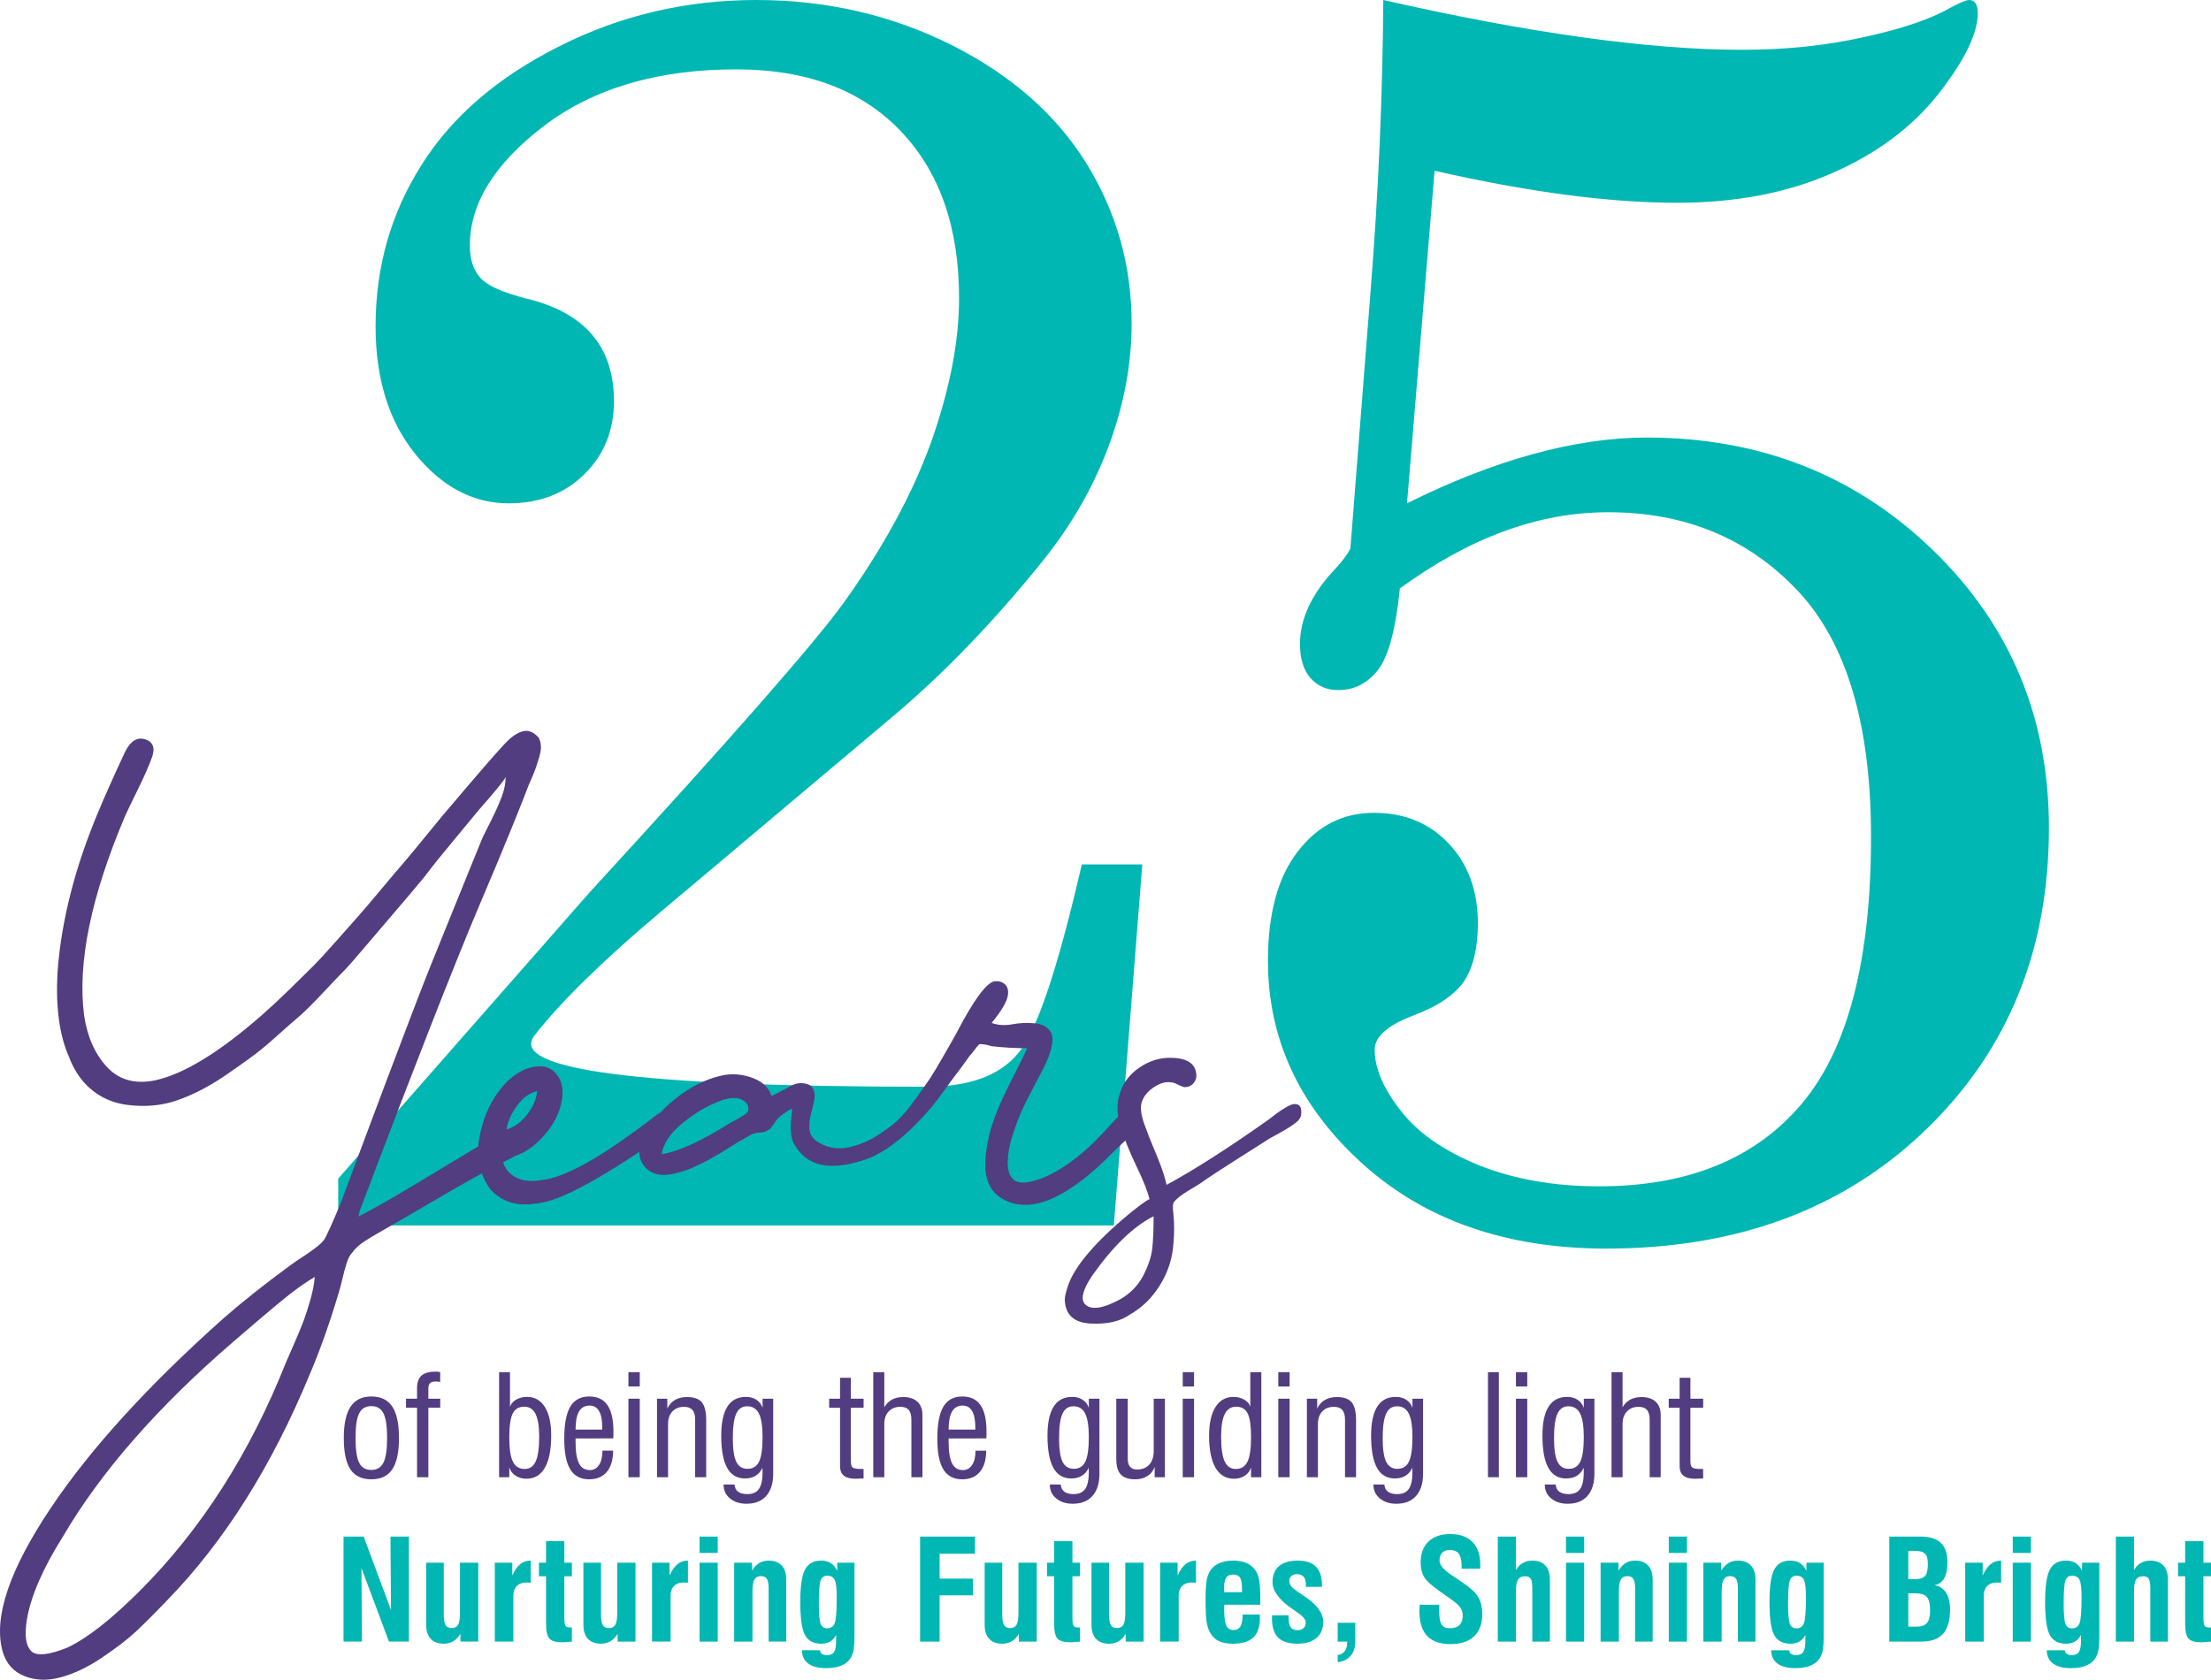
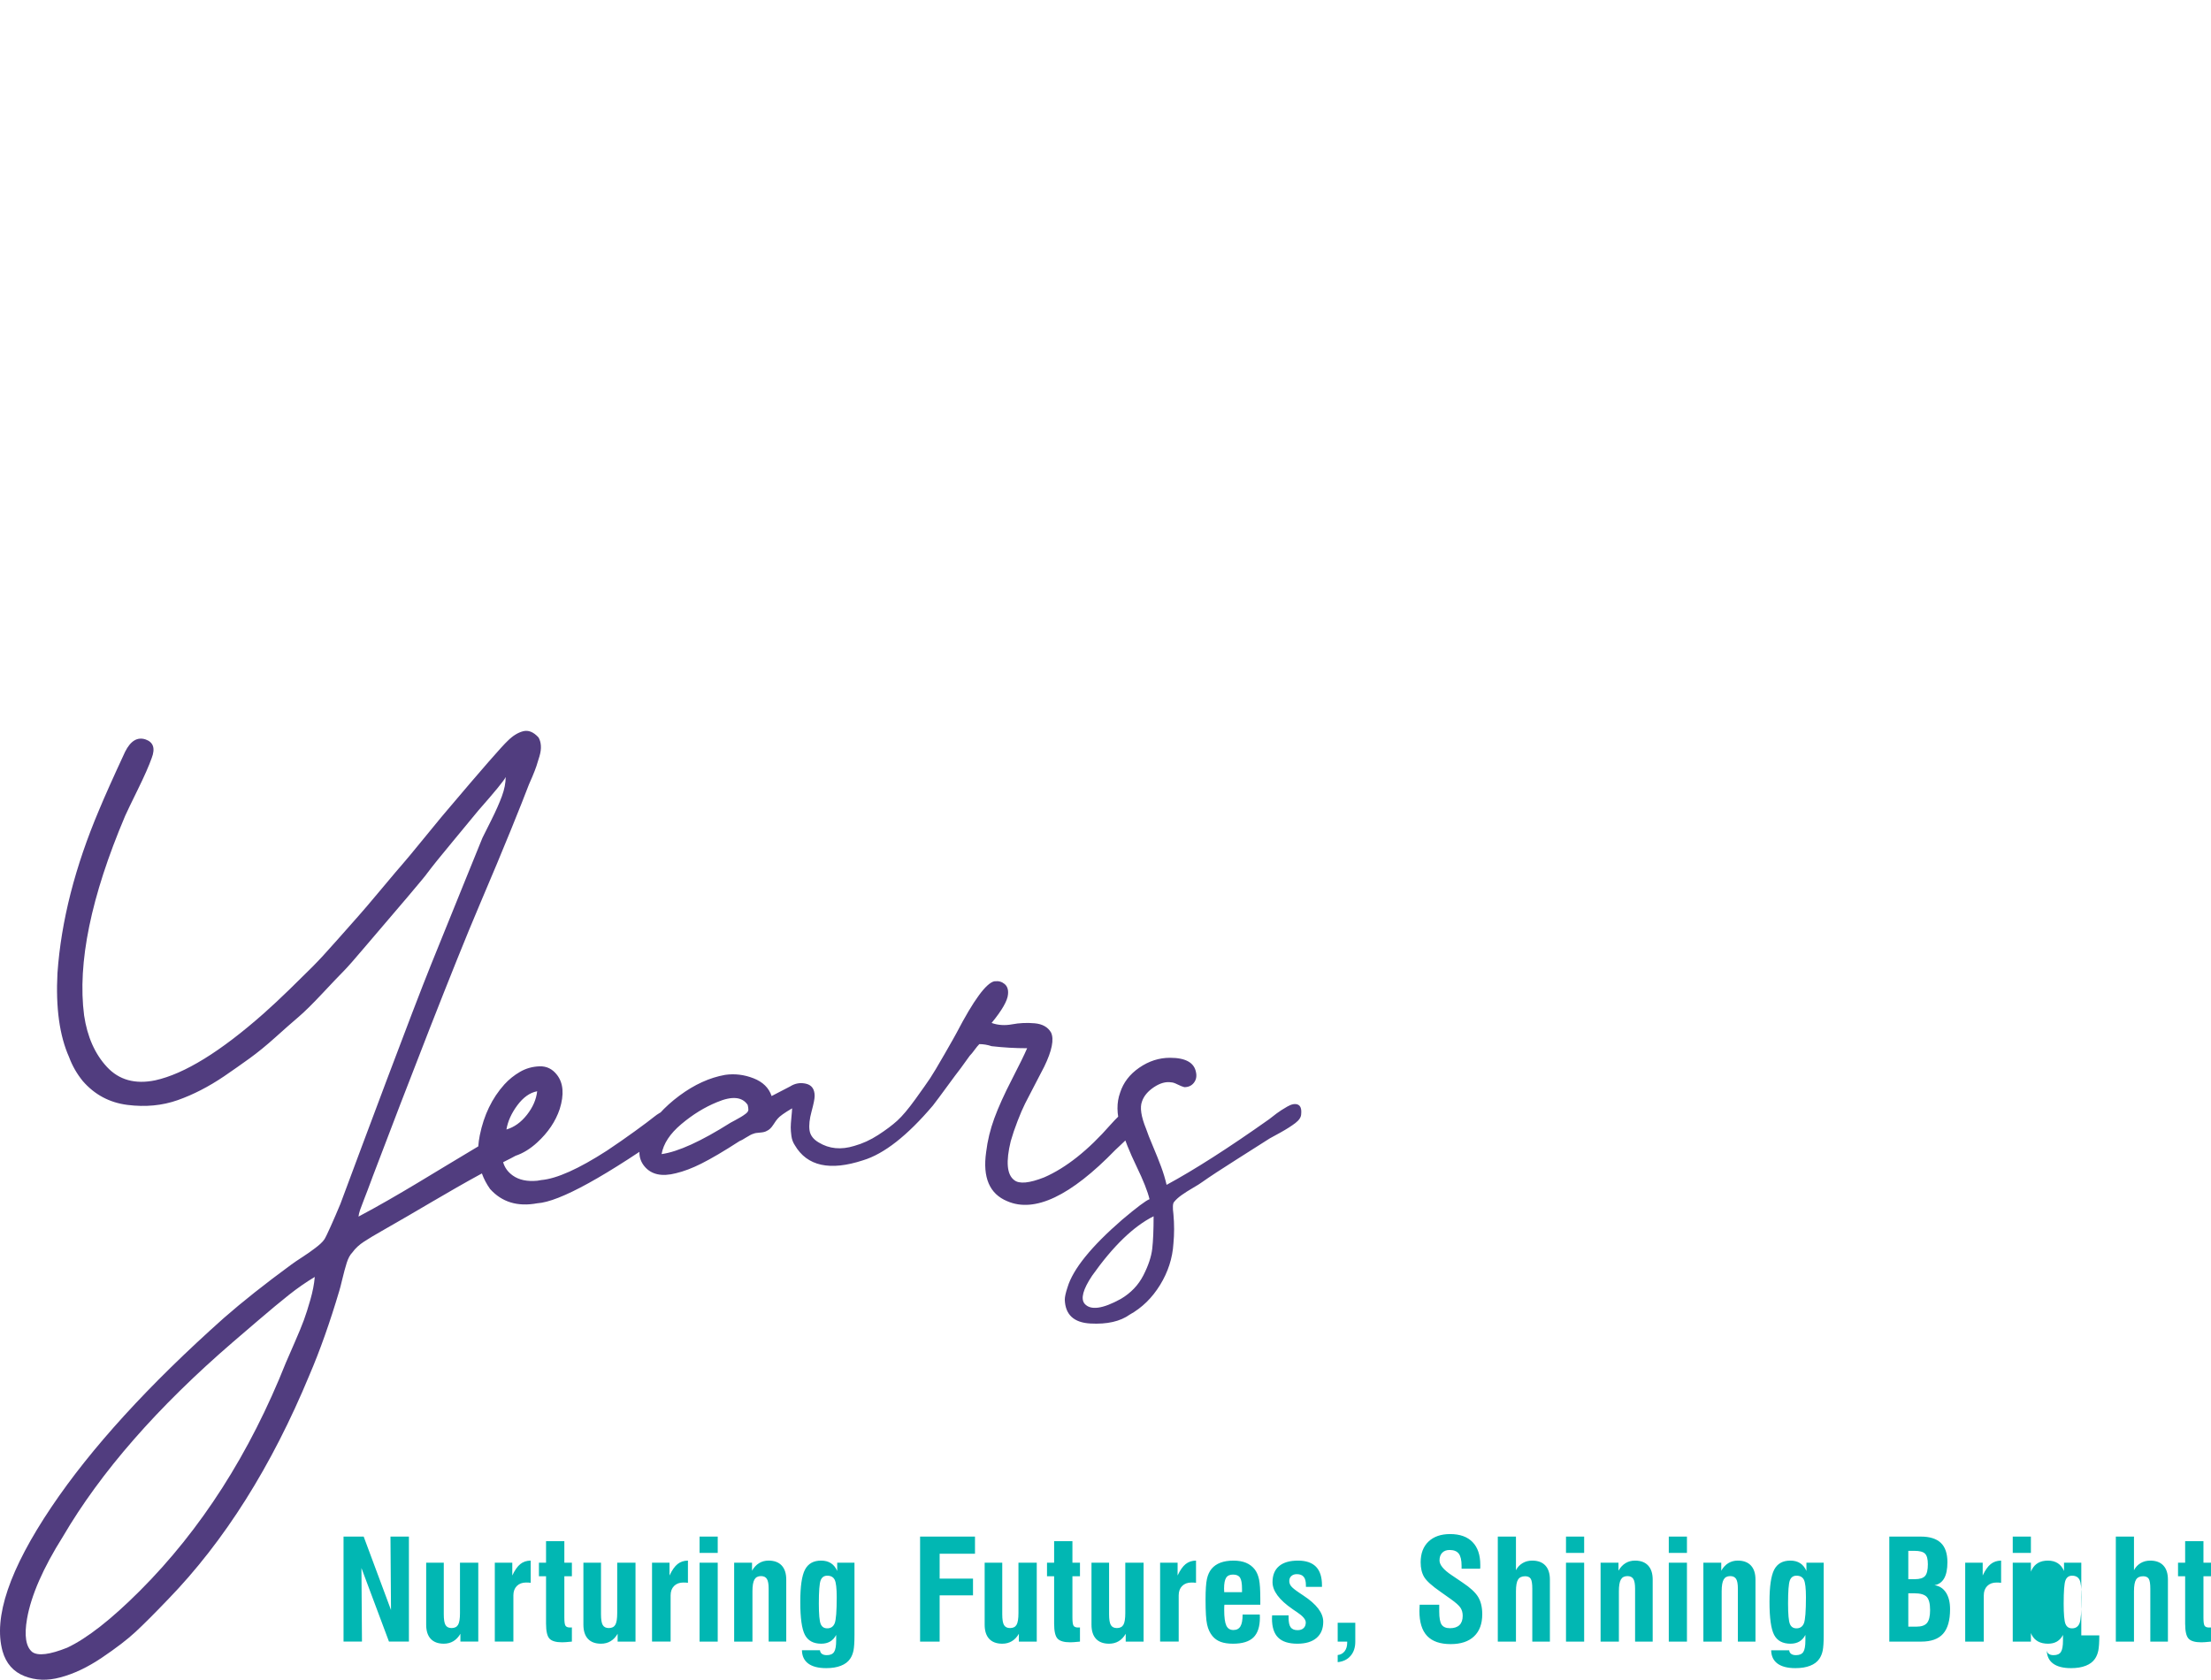
<svg xmlns="http://www.w3.org/2000/svg" xml:space="preserve" version="1.1" style="shape-rendering:geometricPrecision; text-rendering:geometricPrecision; image-rendering:optimizeQuality; fill-rule:evenodd; clip-rule:evenodd" viewBox="5610.44 3486.6 18478.06 14041.05">
  <defs>
    <style type="text/css">
   
    .fil0 {fill:#01B7B3;fill-rule:nonzero}
    .fil1 {fill:#513D7F;fill-rule:nonzero}
   
  </style>
  </defs>
  <g id="Layer_x0020_1">
    <g id="_1890942137472">
-       <path class="fil0" d="M8481.48 17208.9l0 -877.88 168.31 0 228.38 613.87 -4.44 -613.87 154.09 0 0 877.88 -166.55 0 -230.14 -614.99 4.43 614.99 -154.08 0zm1126.12 -659.57l0 659.57 -149.43 0 0 -65.35c-15.78,27.19 -35.21,47.82 -58.59,61.83 -23.31,14.02 -50.15,21.06 -80.15,21.06 -48.02,0 -84.43,-13.66 -109.5,-40.7 -25.14,-27.05 -37.75,-66.55 -37.75,-118.1l0 -518.31 147.04 0 0 431.12c0,43.81 4.93,73.81 14.79,90.29 9.93,16.54 26.69,24.93 50.42,24.93 25.85,0 43.95,-9.16 54.51,-27.47 10.49,-18.03 15.71,-50.77 15.71,-97.46l0 -421.41 152.95 0zm138.1 659.57l0 -659.57 146.13 0 0 107.04c20.84,-44.58 43.24,-76.27 66.97,-95.35 23.73,-19.09 52.68,-28.8 86.97,-29.23l0 185.64c-5.63,-0.78 -11.48,-1.34 -17.11,-1.76 -5.63,-0.36 -12.68,-0.57 -21.06,-0.57 -32.67,0 -58.52,9.72 -77.81,29.02 -19.23,19.43 -28.81,45.49 -28.81,78.17l0 386.61 -155.28 0zm581.2 -244.01l0 44.58c0,35.21 3.24,57.81 9.86,67.32 6.62,9.51 18.87,14.23 36.62,14.23 4.29,0 7.6,0 9.93,-0.21 2.53,-0.22 4.64,-0.43 6.62,-0.43l0 118.52c-22.05,2.33 -39.3,3.88 -51.55,4.65 -12.47,0.78 -22.4,1.2 -30,1.2 -51.2,0 -86.55,-10.14 -105.64,-30.56 -19.29,-20.22 -28.8,-62.26 -28.8,-125.71l0 -395.91 -59.51 0 0 -113.24 59.51 0 0 -179.79 152.96 0 0 179.79 63.03 0 0 113.24 -63.03 0 0 302.32zm594.72 -415.56l0 659.57 -149.44 0 0 -65.35c-15.77,27.19 -35.21,47.82 -58.59,61.83 -23.31,14.02 -50.14,21.06 -80.14,21.06 -48.03,0 -84.44,-13.66 -109.51,-40.7 -25.14,-27.05 -37.75,-66.55 -37.75,-118.1l0 -518.31 147.05 0 0 431.12c0,43.81 4.93,73.81 14.78,90.29 9.93,16.54 26.7,24.93 50.43,24.93 25.84,0 43.94,-9.16 54.5,-27.47 10.5,-18.03 15.71,-50.77 15.71,-97.46l0 -421.41 152.96 0zm138.09 659.57l0 -659.57 146.13 0 0 107.04c20.85,-44.58 43.24,-76.27 66.97,-95.35 23.74,-19.09 52.68,-28.8 86.97,-29.23l0 185.64c-5.63,-0.78 -11.47,-1.34 -17.11,-1.76 -5.63,-0.36 -12.67,-0.57 -21.05,-0.57 -32.68,0 -58.53,9.72 -77.82,29.02 -19.23,19.43 -28.8,45.49 -28.8,78.17l0 386.61 -155.29 0zm397.26 -741.26l0 -136.62 151.76 0 0 136.62 -151.76 0zm0 741.26l0 -659.57 151.76 0 0 659.57 -151.76 0zm289.08 0l0 -659.57 149.44 0 0 66.9c15.91,-27.82 35.56,-48.8 58.73,-63.03 23.17,-14.15 49.65,-21.41 79.23,-21.41 47.81,0 84.43,13.66 109.93,41.06 25.49,27.46 38.09,66.76 38.09,118.1l0 517.95 -147.11 0 0 -442.04c0,-38.73 -4.86,-66.19 -14.79,-81.9 -9.86,-15.77 -26.41,-23.59 -49.36,-23.59 -25.5,0 -43.81,9.79 -54.72,29.01 -11.06,19.44 -16.55,52.33 -16.55,98.67l0 419.85 -152.89 0zm1005.49 -52.32c0,58.17 -2.74,100.56 -8.24,127.39 -5.63,26.69 -14.93,49.65 -28.16,68.74 -17.12,25.28 -42.82,44.72 -76.84,57.95 -33.87,13.46 -74.92,20.08 -122.81,20.08 -65.35,0 -115.35,-12.68 -150,-38.17 -34.44,-25.5 -52.11,-62.68 -52.89,-111.27l150.56 0c1.2,12.82 6.62,22.96 16.34,30.14 9.72,7.18 23.38,10.7 40.49,10.7 29.16,0 49.44,-8.73 61.06,-26.48 11.69,-17.67 17.54,-50 17.54,-97.04l0 -45.56c-12.82,24.72 -29.79,43.03 -50.43,55.28 -20.77,12.04 -45.49,18.1 -74.5,18.1 -65,0 -110.5,-24.51 -136.41,-73.73 -25.85,-49.23 -38.66,-141.48 -38.66,-276.69 0,-128.45 13.02,-217.96 39.29,-268.52 26.27,-50.36 71.2,-75.71 134.65,-75.71 32.46,0 59.72,7.26 82.25,21.62 22.4,14.58 39.93,36.2 52.4,65l0 -69.08 144.36 0 0 607.25zm-227.46 -498.66c-27.04,0 -45.56,13.24 -55.49,39.65 -9.93,26.26 -14.79,90.7 -14.79,192.81 0,89.3 5.07,146.34 15.21,170.85 9.93,24.51 28.38,36.76 55.07,36.76 30.35,0 51.13,-14.37 62.46,-42.96 11.06,-28.8 16.69,-101.41 16.69,-218.17 0,-72.96 -5.63,-120.98 -16.69,-144.15 -11.33,-23.17 -32.11,-34.79 -62.46,-34.79zm775.84 550.98l0 -877.88 458.81 0 0 143.59 -295.36 0 0 207.82 278.81 0 0 140.07 -278.81 0 0 386.4 -163.45 0zm975.07 -659.57l0 659.57 -149.43 0 0 -65.35c-15.78,27.19 -35.21,47.82 -58.59,61.83 -23.31,14.02 -50.15,21.06 -80.15,21.06 -48.02,0 -84.43,-13.66 -109.5,-40.7 -25.14,-27.05 -37.75,-66.55 -37.75,-118.1l0 -518.31 147.04 0 0 431.12c0,43.81 4.93,73.81 14.79,90.29 9.93,16.54 26.69,24.93 50.42,24.93 25.85,0 43.95,-9.16 54.51,-27.47 10.49,-18.03 15.71,-50.77 15.71,-97.46l0 -421.41 152.95 0zm298.1 415.56l0 44.58c0,35.21 3.24,57.81 9.86,67.32 6.62,9.51 18.87,14.23 36.62,14.23 4.3,0 7.61,0 9.93,-0.21 2.53,-0.22 4.65,-0.43 6.62,-0.43l0 118.52c-22.04,2.33 -39.3,3.88 -51.55,4.65 -12.46,0.78 -22.39,1.2 -30,1.2 -51.2,0 -86.55,-10.14 -105.63,-30.56 -19.3,-20.22 -28.81,-62.26 -28.81,-125.71l0 -395.91 -59.5 0 0 -113.24 59.5 0 0 -179.79 152.96 0 0 179.79 63.03 0 0 113.24 -63.03 0 0 302.32zm594.72 -415.56l0 659.57 -149.44 0 0 -65.35c-15.77,27.19 -35.21,47.82 -58.59,61.83 -23.31,14.02 -50.14,21.06 -80.14,21.06 -48.03,0 -84.44,-13.66 -109.51,-40.7 -25.14,-27.05 -37.74,-66.55 -37.74,-118.1l0 -518.31 147.04 0 0 431.12c0,43.81 4.93,73.81 14.79,90.29 9.93,16.54 26.69,24.93 50.42,24.93 25.85,0 43.94,-9.16 54.51,-27.47 10.49,-18.03 15.7,-50.77 15.7,-97.46l0 -421.41 152.96 0zm138.1 659.57l0 -659.57 146.12 0 0 107.04c20.85,-44.58 43.24,-76.27 66.98,-95.35 23.73,-19.09 52.67,-28.8 86.97,-29.23l0 185.64c-5.64,-0.78 -11.48,-1.34 -17.12,-1.76 -5.63,-0.36 -12.67,-0.57 -21.05,-0.57 -32.68,0 -58.52,9.72 -77.82,29.02 -19.22,19.43 -28.8,45.49 -28.8,78.17l0 386.61 -155.28 0zm535.63 -413.23l148.8 0 0 -28.03c0,-45.14 -5.42,-76.27 -16.55,-93.38 -11.05,-17.12 -30.49,-25.71 -58.31,-25.71 -27.25,0 -46.54,8.74 -57.81,26.48 -11.48,17.68 -17.33,48.59 -17.33,92.61 0,0 0.21,3.1 0.57,9.5 0.42,6.27 0.63,12.47 0.63,18.53zm153.87 186.76l143.38 0c0,3.09 0.22,7.39 0.64,13.02 0.35,5.85 0.35,9.93 0.35,12.68 0,75.28 -17.89,130.35 -53.66,165.56 -36.06,35.21 -92.82,52.75 -170.85,52.75 -40.84,0 -75.28,-5.07 -103.17,-15.42 -27.6,-10.28 -50.35,-26.27 -68.24,-47.82 -21.4,-25.49 -36.4,-57.61 -45.14,-96.34 -8.8,-38.73 -13.02,-108.38 -13.02,-209.15 0,-80.14 3.87,-137.54 11.47,-171.97 7.54,-34.65 20.43,-62.89 38.67,-85.07 18.87,-22.75 43.8,-39.86 74.36,-51.55 30.57,-11.48 66.9,-17.33 109.16,-17.33 40.63,0 75.7,6.27 105.07,18.52 29.58,12.47 53.87,31.13 73.31,56.2 16.34,21.97 28.03,49.65 35.07,82.89 6.97,33.31 10.49,86.97 10.49,161.12l0 50.22 -300 0c-0.77,4.85 -1.2,10.07 -1.41,15.56 -0.21,5.63 -0.35,14.37 -0.35,26.62 0,62.67 5.85,106.41 17.47,131.55 11.69,25.07 31.33,37.53 59.15,37.53 27.25,0 46.69,-10.14 58.94,-30.56 12.26,-20.42 18.31,-53.31 18.31,-99.01zm794.58 398.09l0 -59.36c24.3,-2.54 43.73,-13.24 57.96,-31.48 14.22,-18.52 21.41,-42.47 21.41,-71.62l0 -9.16 -79.37 0 0 -157.6 147.04 0 0 158.8c0,48.24 -13.17,87.75 -39.65,118.24 -26.26,30.56 -62.25,47.89 -107.39,52.18zm684.93 -479.78l163.66 0 0 56.4c0,53.88 6.76,90.85 20.21,110.29 13.45,19.64 36.76,29.43 69.86,29.43 34.65,0 60.92,-8.8 79.02,-26.27 18.02,-17.53 27.04,-43.38 27.04,-77.46 0,-26.27 -6.27,-48.8 -18.88,-67.68 -12.46,-18.73 -39.71,-43.02 -81.54,-72.6l-83.67 -59.37c-72.39,-50.14 -118.31,-91.62 -137.95,-124.29 -19.65,-32.68 -29.37,-73.74 -29.37,-123.17 0,-73.73 21.76,-131.55 65.56,-173.38 43.81,-41.83 104.09,-62.61 180.78,-62.61 81.48,0 143.73,22.19 187.11,66.69 43.45,44.37 65,108.17 65,191.48 0,8.38 0,14.79 -0.14,19.3 -0.21,4.64 -0.63,8.52 -0.99,12.04l-155.28 0 0 -23.38c0,-47.68 -7.82,-81.69 -23.38,-102.33 -15.56,-20.42 -41.2,-30.77 -76.83,-30.77 -26.27,0 -46.69,7.82 -61.69,23.17 -14.93,15.42 -22.53,36.76 -22.53,64.22 0,36.98 33.66,77.82 100.77,122.75l1.76 0.99 90.07 61.12c64.23,42.61 107.61,82.68 130.35,120.64 22.75,37.74 34.23,85.77 34.23,144.36 0,79.72 -22.75,141.41 -68.45,184.65 -45.57,43.38 -110.71,64.93 -195.35,64.93 -88.17,0 -153.74,-22.75 -196.91,-68.24 -43.02,-45.56 -64.57,-115.21 -64.57,-208.59 0,-9.72 0.77,-26.06 2.11,-48.87l0 -3.45zm653.1 308.16l0 -877.88 151.76 0 0 280.98c13.24,-25.49 31.69,-45.14 55.28,-59.15 23.52,-14.02 50.35,-21.06 80.35,-21.06 47.82,0 84.44,13.66 109.93,40.92 25.49,27.39 38.1,66.48 38.1,117.89l0 518.3 -147.11 0 0 -442.6c0,-41.48 -4.44,-69.09 -13.38,-82.89 -8.95,-13.87 -24.37,-20.84 -46.34,-20.84 -27.61,0 -47.47,9.15 -59.16,27.6 -11.83,18.52 -17.67,51.2 -17.67,98.45l0 420.28 -151.76 0zm570 -741.26l0 -136.62 151.76 0 0 136.62 -151.76 0zm0 741.26l0 -659.57 151.76 0 0 659.57 -151.76 0zm289.08 0l0 -659.57 149.44 0 0 66.9c15.91,-27.82 35.56,-48.8 58.73,-63.03 23.17,-14.15 49.65,-21.41 79.22,-21.41 47.82,0 84.44,13.66 109.93,41.06 25.5,27.46 38.1,66.76 38.1,118.1l0 517.95 -147.11 0 0 -442.04c0,-38.73 -4.86,-66.19 -14.79,-81.9 -9.86,-15.77 -26.41,-23.59 -49.36,-23.59 -25.5,0 -43.81,9.79 -54.72,29.01 -11.06,19.44 -16.55,52.33 -16.55,98.67l0 419.85 -152.89 0zm570 -741.26l0 -136.62 151.76 0 0 136.62 -151.76 0zm0 741.26l0 -659.57 151.76 0 0 659.57 -151.76 0zm289.08 0l0 -659.57 149.44 0 0 66.9c15.92,-27.82 35.56,-48.8 58.73,-63.03 23.17,-14.15 49.65,-21.41 79.23,-21.41 47.82,0 84.44,13.66 109.93,41.06 25.49,27.46 38.1,66.76 38.1,118.1l0 517.95 -147.12 0 0 -442.04c0,-38.73 -4.86,-66.19 -14.78,-81.9 -9.86,-15.77 -26.41,-23.59 -49.37,-23.59 -25.49,0 -43.8,9.79 -54.72,29.01 -11.06,19.44 -16.55,52.33 -16.55,98.67l0 419.85 -152.89 0zm1005.5 -52.32c0,58.17 -2.75,100.56 -8.24,127.39 -5.64,26.69 -14.93,49.65 -28.17,68.74 -17.11,25.28 -42.82,44.72 -76.83,57.95 -33.88,13.46 -74.93,20.08 -122.82,20.08 -65.35,0 -115.35,-12.68 -150,-38.17 -34.44,-25.5 -52.11,-62.68 -52.89,-111.27l150.57 0c1.19,12.82 6.62,22.96 16.33,30.14 9.72,7.18 23.38,10.7 40.5,10.7 29.15,0 49.43,-8.73 61.05,-26.48 11.69,-17.67 17.54,-50 17.54,-97.04l0 -45.56c-12.82,24.72 -29.79,43.03 -50.42,55.28 -20.78,12.04 -45.5,18.1 -74.51,18.1 -65,0 -110.49,-24.51 -136.41,-73.73 -25.84,-49.23 -38.66,-141.48 -38.66,-276.69 0,-128.45 13.03,-217.96 39.29,-268.52 26.27,-50.36 71.2,-75.71 134.65,-75.71 32.47,0 59.72,7.26 82.26,21.62 22.39,14.58 39.93,36.2 52.39,65l0 -69.08 144.37 0 0 607.25zm-227.47 -498.66c-27.04,0 -45.56,13.24 -55.49,39.65 -9.93,26.26 -14.79,90.7 -14.79,192.81 0,89.3 5.07,146.34 15.21,170.85 9.93,24.51 28.38,36.76 55.07,36.76 30.35,0 51.13,-14.37 62.47,-42.96 11.05,-28.8 16.69,-101.41 16.69,-218.17 0,-72.96 -5.64,-120.98 -16.69,-144.15 -11.34,-23.17 -32.12,-34.79 -62.47,-34.79zm934.58 426.05l67.53 0c42.26,0 71.83,-10.28 88.95,-31.12 17.11,-20.64 25.63,-56.62 25.63,-107.75 0,-53.17 -9.29,-89.72 -27.96,-109.93 -18.73,-20.07 -53.52,-30.21 -104.93,-30.21l-49.22 0 0 279.01zm0 -396.9l54.93 0c40.98,0 69.43,-8.94 85.21,-26.83 15.56,-17.74 23.31,-50.63 23.31,-98.45 0,-43.03 -7.96,-72.39 -23.73,-88.17 -15.78,-15.77 -45.5,-23.52 -89.51,-23.52l-50.21 0 0 236.97zm-158.73 521.83l0 -877.88 262.88 0c75.07,0 131.13,17.53 167.68,52.53 36.76,34.86 55.07,88.74 55.07,161.27 0,58.03 -8.94,103.17 -27.04,135.07 -18.1,31.9 -45.14,51.13 -81.13,57.61 40.85,5.63 72.96,26.05 95.92,61.26 22.95,35.22 34.43,81.55 34.43,139.3 0,93.24 -19.43,161.48 -58.38,205.28 -38.87,43.8 -99.58,65.56 -182.11,65.56l-267.32 0zm634.36 0l0 -659.57 146.13 0 0 107.04c20.84,-44.58 43.24,-76.27 66.97,-95.35 23.73,-19.09 52.68,-28.8 86.97,-29.23l0 185.64c-5.63,-0.78 -11.48,-1.34 -17.11,-1.76 -5.63,-0.36 -12.68,-0.57 -21.06,-0.57 -32.67,0 -58.52,9.72 -77.81,29.02 -19.23,19.43 -28.81,45.49 -28.81,78.17l0 386.61 -155.28 0zm397.25 -741.26l0 -136.62 151.77 0 0 136.62 -151.77 0zm0 741.26l0 -659.57 151.77 0 0 659.57 -151.77 0zm723.38 -52.32c0,58.17 -2.74,100.56 -8.24,127.39 -5.63,26.69 -14.92,49.65 -28.16,68.74 -17.12,25.28 -42.82,44.72 -76.84,57.95 -33.87,13.46 -74.92,20.08 -122.81,20.08 -65.35,0 -115.35,-12.68 -150,-38.17 -34.44,-25.5 -52.11,-62.68 -52.89,-111.27l150.56 0c1.2,12.82 6.62,22.96 16.34,30.14 9.72,7.18 23.38,10.7 40.5,10.7 29.15,0 49.43,-8.73 61.05,-26.48 11.69,-17.67 17.54,-50 17.54,-97.04l0 -45.56c-12.82,24.72 -29.79,43.03 -50.43,55.28 -20.77,12.04 -45.49,18.1 -74.5,18.1 -65,0 -110.5,-24.51 -136.41,-73.73 -25.85,-49.23 -38.66,-141.48 -38.66,-276.69 0,-128.45 13.03,-217.96 39.29,-268.52 26.27,-50.36 71.2,-75.71 134.65,-75.71 32.47,0 59.72,7.26 82.25,21.62 22.4,14.58 39.93,36.2 52.4,65l0 -69.08 144.36 0 0 607.25zm-227.46 -498.66c-27.04,0 -45.56,13.24 -55.49,39.65 -9.93,26.26 -14.79,90.7 -14.79,192.81 0,89.3 5.07,146.34 15.21,170.85 9.93,24.51 28.38,36.76 55.07,36.76 30.35,0 51.13,-14.37 62.46,-42.96 11.06,-28.8 16.69,-101.41 16.69,-218.17 0,-72.96 -5.63,-120.98 -16.69,-144.15 -11.33,-23.17 -32.11,-34.79 -62.46,-34.79zm365.56 550.98l0 -877.88 151.76 0 0 280.98c13.24,-25.49 31.69,-45.14 55.28,-59.15 23.53,-14.02 50.36,-21.06 80.36,-21.06 47.81,0 84.43,13.66 109.93,40.92 25.49,27.39 38.09,66.48 38.09,117.89l0 518.3 -147.11 0 0 -442.6c0,-41.48 -4.43,-69.09 -13.38,-82.89 -8.94,-13.87 -24.36,-20.84 -46.34,-20.84 -27.6,0 -47.46,9.15 -59.15,27.6 -11.83,18.52 -17.68,51.2 -17.68,98.45l0 420.28 -151.76 0zm732.33 -244.01l0 44.58c0,35.21 3.24,57.81 9.86,67.32 6.61,9.51 18.87,14.23 36.61,14.23 4.3,0 7.61,0 9.93,-0.21 2.54,-0.22 4.65,-0.43 6.62,-0.43l0 118.52c-22.04,2.33 -39.29,3.88 -51.55,4.65 -12.46,0.78 -22.39,1.2 -30,1.2 -51.19,0 -86.54,-10.14 -105.63,-30.56 -19.29,-20.22 -28.8,-62.26 -28.8,-125.71l0 -395.91 -59.51 0 0 -113.24 59.51 0 0 -179.79 152.96 0 0 179.79 63.02 0 0 113.24 -63.02 0 0 302.32zm-7783.59 24.58l137.75 0 0 18.87c0,37.89 5.84,64.93 17.32,80.92 11.69,15.91 30.99,23.94 58.03,23.94 21.2,0 37.89,-5.63 50,-17.11 12.25,-11.34 18.24,-27.26 18.24,-47.33 0,-25.07 -24.51,-53.87 -73.73,-86.55 -12.61,-8.38 -22.19,-15 -29.16,-19.5l-6.83 -5c-112.04,-76.9 -168.1,-152.19 -168.1,-225.71 0,-58.59 18.1,-103.31 54.51,-134.08 36.2,-30.7 88.87,-46.13 158.17,-46.13 66.9,0 116.9,16.97 150.42,50.99 33.45,34.08 50.14,85.63 50.14,154.86l0 13.66 -134.22 0 0 -13.66c0,-32.04 -6.06,-55.43 -18.31,-70.21 -12.26,-15 -31.48,-22.4 -57.75,-22.4 -19.08,0 -34.29,5.28 -45.77,15.78 -11.48,10.35 -17.12,24.15 -17.12,41.26 0,15.92 5.07,30.57 15.22,43.38 10.07,13.03 32.67,31.34 67.67,54.86 8.03,5.29 19.65,13.03 34.86,23.38 110.7,72.96 165.99,145.92 165.99,219.23 0,58.59 -18.74,103.73 -56.27,135.63 -37.33,31.9 -90.64,47.89 -159.93,47.89 -72.75,0 -126.27,-17.11 -160.71,-51.41 -34.43,-34.01 -51.54,-87.32 -51.54,-159.93 0,-2.67 0.21,-6.76 0.56,-12.6 0.42,-5.64 0.56,-9.93 0.56,-13.03z" />
-       <path class="fil1" d="M8483.73 15506.86c0,-117.74 18.87,-204.93 56.62,-261.69 37.96,-56.83 95.78,-85.28 173.8,-85.28 78.95,0 137.12,28.03 174.51,84.3 37.54,56.2 56.2,143.8 56.2,262.67 0,118.88 -18.66,206.2 -55.85,261.83 -37.32,55.71 -95.49,83.53 -174.86,83.53 -80,0 -138.17,-27.68 -175.14,-82.89 -36.76,-55.28 -55.28,-142.82 -55.28,-262.47zm98.1 -0.21c0,98.03 10.14,167.12 30.14,207.19 20.21,40.07 54.09,60.14 102.18,60.14 47.05,0 80.71,-20.43 100.92,-61.27 20.49,-40.85 30.56,-109.58 30.56,-206.06 0,-97.32 -10.07,-165.98 -30.56,-206.05 -20.21,-40.07 -53.87,-60.14 -100.92,-60.14 -47.67,0 -81.55,19.86 -101.76,59.57 -20.42,39.65 -30.56,108.52 -30.56,206.62zm514.01 328.03l0 -581.34 -92.25 0 0 -74.71 92.25 0 0 -88.95c0,-47.46 12.47,-82.32 37.33,-104.51 24.93,-21.97 64.01,-33.02 117.74,-33.02 5.64,0 11.27,0.21 16.69,0.77 5.64,0.56 12.89,1.9 22.05,3.87l-0.64 81.69c-6.41,-1.12 -12.6,-2.11 -18.87,-2.67 -5.99,-0.56 -12.04,-0.78 -18.1,-0.78 -22.53,0 -38.31,4.44 -47.68,13.38 -9.29,8.95 -14.01,23.95 -14.01,45.36l0 84.86 99.3 0 0 74.71 -99.3 0 0 581.34 -94.51 0zm770.92 -332.89c0,94.93 10.14,162.82 30.21,203.31 20,40.5 52.89,60.71 98.45,60.71 42.39,0 73.31,-21.2 92.39,-63.59 19.23,-42.47 28.81,-111.55 28.81,-207.26 0,-85.63 -10.14,-148.66 -30.36,-189.08 -20.42,-40.49 -51.76,-60.71 -94.15,-60.71 -45.35,0 -77.46,19.02 -96.55,56.98 -19.22,38.17 -28.8,104.5 -28.8,199.64zm-85.21 332.89l0 -877.89 91.05 0 0 289.51c7.96,-24.72 25.14,-44.51 51.41,-59.93 26.27,-15.35 56.62,-22.96 91.2,-22.96 63.87,0 113.45,28.03 148.66,84.3 35.42,56.2 53.1,135.56 53.1,238.1 0,118.1 -17.47,208.03 -52.68,269.5 -35.07,61.48 -86.41,92.19 -153.94,92.19 -35,0 -65.56,-8.73 -91.83,-26.06 -26.06,-17.53 -43.38,-40.49 -51.76,-69.22l0 82.46 -85.21 0zm639.08 -398.1l222.96 0 0 -17.67c0,-60.71 -8.73,-106.41 -26.41,-136.98 -17.75,-30.77 -44.23,-46.12 -79.58,-46.12 -39.5,0 -68.87,16.55 -88.17,49.43 -19.22,33.03 -28.8,83.46 -28.8,151.34zm224.16 176.27l89.85 0c-0.77,77.46 -18.45,136.83 -53.31,177.89 -34.57,41.05 -84.22,61.48 -148.45,61.48 -70.63,0 -122.74,-27.68 -156.4,-82.75 -33.67,-55 -50.43,-140.28 -50.43,-255.63 0,-122.4 16.76,-211.91 50.43,-268.67 33.66,-56.83 86.55,-85.28 158.73,-85.28 68.1,0 118.73,24.16 151.97,72.4 33.31,48.45 49.79,122.04 49.79,220.84 0,15.57 0,27.47 -0.14,35.42 -0.21,7.96 -0.64,15.15 -0.99,21.62l-315.21 0.57 0 29.01c0,81.9 9.58,141.62 28.59,179.16 18.88,37.53 49.23,56.26 90.71,56.26 32.25,0 57.74,-14.22 76.62,-42.46 18.73,-28.17 28.24,-66.69 28.24,-115.35l0 -4.51zm217.67 -536.97l0 -119.09 94.58 0 0 119.09 -94.58 0zm0 758.8l0 -656.05 94.58 0 0 656.05 -94.58 0zm238.94 0l0 -656.05 85.99 0 0 81.33c15.92,-31.76 37.54,-55.7 65,-71.41 27.39,-15.98 60.49,-23.94 99.79,-23.94 57.75,0 98.8,14.58 123.38,43.73 24.51,29.23 36.76,79.58 36.76,150.85l0 475.49 -92.25 0 0 -482.32c0,-35.78 -7.61,-62.26 -22.75,-79.79 -15.21,-17.47 -38.52,-26.27 -69.65,-26.27 -41.05,0 -73.73,12.89 -97.89,38.73 -24.15,25.85 -36.19,60.92 -36.19,104.86l0 444.79 -92.19 0zm633.45 -326.69c0,91.62 9.51,157.25 28.81,197.11 19.22,39.72 50.35,59.51 93.73,59.51 45.35,0 77.68,-20.21 97.11,-60.49 19.3,-40.28 29.02,-108.59 29.02,-204.65 0,-90.49 -10.14,-156.06 -30.57,-196.76 -20.21,-40.63 -52.88,-61.06 -97.88,-61.06 -41.98,0 -72.75,20.64 -91.62,62.05 -19.09,41.47 -28.6,109.57 -28.6,204.29zm-77.04 387.39l91.06 0.57c1.9,26.48 11.83,46.34 29.93,59.72 18.1,13.45 44.01,20.28 77.46,20.28 44.93,0 77.26,-14.58 97.26,-43.8 20.07,-29.37 30,-76.62 30,-141.84 0,-1.97 -0.21,-6.62 -0.64,-14.22 -0.35,-7.54 -0.56,-14.58 -0.56,-20.56 -13.24,29.71 -32.11,52.11 -56.83,67.11 -24.51,14.93 -54.09,22.53 -89.09,22.53 -66.55,0 -116.12,-29.57 -149.01,-88.73 -32.89,-58.94 -49.44,-148.8 -49.44,-269.22 0,-107.61 17.12,-188.38 51.55,-242.68 34.44,-54.08 85.85,-81.13 154.3,-81.13 34.65,0 64.01,8.03 88.31,24.16 24.36,15.91 41.48,38.73 51.41,67.67l0 -76.61 88.73 0 0 625.91c0,80.56 -19.51,142.82 -58.17,186.41 -38.73,43.73 -93.59,65.56 -164.86,65.56 -56.2,0 -102.11,-14.79 -137.89,-44.22 -35.63,-29.37 -53.52,-67.12 -53.52,-113.03l0 -3.88zm1063.24 -196.33c0,27.46 4.86,45.35 14.79,53.94 9.86,8.52 33.59,12.82 70.77,12.82 5.07,0 9.16,-0.21 12.26,-0.42 3.31,-0.15 6.05,-0.36 8.38,-0.78l0.56 80.21c-5.63,0.35 -13.38,0.56 -22.96,0.92 -23.52,1.19 -38.52,1.76 -45.14,1.76 -43.38,0 -75.63,-8.52 -96.9,-25.85 -21.2,-17.11 -31.69,-43.17 -31.69,-78.03l0 -489.15 -91.05 0 0 -75.84 91.05 0 0 -175.15 89.93 0 0 175.15 106.76 0 0 75.84 -106.76 0 0 444.58zm187.54 135.63l0 -877.89 92.18 0 0 293.03c17.11,-28.8 38.73,-50.21 64.79,-64.22 25.91,-14.02 57.18,-20.99 93.8,-20.99 50.35,0 89.86,13.03 117.89,38.87 28.24,26.13 42.25,62.47 42.25,109.58l0 521.62 -92.25 0 0 -477.89c0,-38.66 -7.4,-66.69 -21.97,-84.22 -14.58,-17.47 -38.17,-26.27 -70.43,-26.27 -40.7,0 -73.17,12.89 -97.46,38.73 -24.37,25.85 -36.62,60.92 -36.62,104.86l0 444.79 -92.18 0zm629.92 -398.1l222.96 0 0 -17.67c0,-60.71 -8.73,-106.41 -26.41,-136.98 -17.74,-30.77 -44.22,-46.12 -79.57,-46.12 -39.51,0 -68.88,16.55 -88.17,49.43 -19.23,33.03 -28.81,83.46 -28.81,151.34zm224.16 176.27l89.86 0c-0.78,77.46 -18.45,136.83 -53.31,177.89 -34.58,41.05 -84.23,61.48 -148.45,61.48 -70.64,0 -122.75,-27.68 -156.41,-82.75 -33.66,-55 -50.42,-140.28 -50.42,-255.63 0,-122.4 16.76,-211.91 50.42,-268.67 33.66,-56.83 86.55,-85.28 158.73,-85.28 68.1,0 118.73,24.16 151.97,72.4 33.31,48.45 49.79,122.04 49.79,220.84 0,15.57 0,27.47 -0.14,35.42 -0.21,7.96 -0.63,15.15 -0.98,21.62l-315.22 0.57 0 29.01c0,81.9 9.58,141.62 28.6,179.16 18.87,37.53 49.22,56.26 90.7,56.26 32.25,0 57.75,-14.22 76.62,-42.46 18.73,-28.17 28.24,-66.69 28.24,-115.35l0 -4.51zm698.8 -104.86c0,91.62 9.51,157.25 28.8,197.11 19.23,39.72 50.36,59.51 93.74,59.51 45.35,0 77.67,-20.21 97.11,-60.49 19.3,-40.28 29.01,-108.59 29.01,-204.65 0,-90.49 -10.14,-156.06 -30.56,-196.76 -20.21,-40.63 -52.89,-61.06 -97.89,-61.06 -41.97,0 -72.74,20.64 -91.62,62.05 -19.08,41.47 -28.59,109.57 -28.59,204.29zm-77.04 387.39l91.06 0.57c1.9,26.48 11.83,46.34 29.93,59.72 18.09,13.45 44.01,20.28 77.46,20.28 44.93,0 77.25,-14.58 97.25,-43.8 20.07,-29.37 30,-76.62 30,-141.84 0,-1.97 -0.21,-6.62 -0.63,-14.22 -0.35,-7.54 -0.56,-14.58 -0.56,-20.56 -13.24,29.71 -32.12,52.11 -56.83,67.11 -24.51,14.93 -54.09,22.53 -89.09,22.53 -66.55,0 -116.13,-29.57 -149.01,-88.73 -32.89,-58.94 -49.44,-148.8 -49.44,-269.22 0,-107.61 17.11,-188.38 51.55,-242.68 34.44,-54.08 85.84,-81.13 154.3,-81.13 34.64,0 64.01,8.03 88.31,24.16 24.36,15.91 41.47,38.73 51.4,67.67l0 -76.61 88.74 0 0 625.91c0,80.56 -19.51,142.82 -58.17,186.41 -38.74,43.73 -93.59,65.56 -164.86,65.56 -56.2,0 -102.11,-14.79 -137.89,-44.22 -35.63,-29.37 -53.52,-67.12 -53.52,-113.03l0 -3.88zm876.05 -60.7l0 -85.21c-12.81,32.89 -33.45,58.17 -61.83,76.06 -28.24,17.74 -62.11,26.69 -101.55,26.69 -54.92,0 -94.78,-13.45 -119.85,-40.5 -25.15,-26.83 -37.61,-69.64 -37.61,-128.38l0 -504.71 95.77 0 0 506.83c0,27.04 6.77,48.02 20.22,62.81 13.45,14.79 32.32,22.19 56.62,22.19 44.15,0 78.59,-13.6 103.31,-41.06 24.71,-27.4 36.97,-65.78 36.97,-115.14l0 -435.63 93.38 0 0 656.05 -85.43 0zm234.44 -758.8l0 -119.09 94.58 0 0 119.09 -94.58 0zm0 758.8l0 -656.05 94.58 0 0 656.05 -94.58 0zm570.85 -332.89c0,-95.77 -9.37,-162.46 -28.24,-200.21 -18.88,-37.53 -50.78,-56.41 -96.06,-56.41 -42.82,0 -74.58,20.43 -95.14,61.06 -20.49,40.7 -30.78,103.52 -30.78,188.73 0,94.93 9.72,163.81 29.37,206.62 19.44,42.82 50.63,64.23 93.24,64.23 45.14,0 77.82,-20.21 97.68,-60.5 20,-40.28 29.93,-108.16 29.93,-203.52zm85.98 332.89l-85.98 0 0 -82.46c-8.38,28.73 -25.5,51.69 -51.34,69.22 -25.71,17.33 -56.27,26.06 -91.06,26.06 -67.74,0 -119.29,-30.92 -154.93,-92.61 -35.56,-61.69 -53.31,-151.34 -53.31,-269.08 0,-102.11 17.96,-181.34 53.52,-237.75 35.85,-56.41 85.64,-84.65 149.44,-84.65 34.65,0 65.21,7.82 91.62,23.38 26.27,15.36 43.03,35.22 49.86,59.51l0 -289.51 92.18 0 0 877.89zm141.83 -758.8l0 -119.09 94.58 0 0 119.09 -94.58 0zm0 758.8l0 -656.05 94.58 0 0 656.05 -94.58 0zm238.95 0l0 -656.05 85.98 0 0 81.33c15.92,-31.76 37.54,-55.7 65,-71.41 27.4,-15.98 60.49,-23.94 99.79,-23.94 57.75,0 98.8,14.58 123.38,43.73 24.51,29.23 36.76,79.58 36.76,150.85l0 475.49 -92.25 0 0 -482.32c0,-35.78 -7.61,-62.26 -22.75,-79.79 -15.21,-17.47 -38.52,-26.27 -69.65,-26.27 -41.05,0 -73.73,12.89 -97.88,38.73 -24.16,25.85 -36.2,60.92 -36.2,104.86l0 444.79 -92.18 0zm633.45 -326.69c0,91.62 9.5,157.25 28.8,197.11 19.22,39.72 50.35,59.51 93.73,59.51 45.35,0 77.68,-20.21 97.11,-60.49 19.3,-40.28 29.02,-108.59 29.02,-204.65 0,-90.49 -10.14,-156.06 -30.57,-196.76 -20.21,-40.63 -52.88,-61.06 -97.88,-61.06 -41.97,0 -72.75,20.64 -91.62,62.05 -19.09,41.47 -28.59,109.57 -28.59,204.29zm-77.05 387.39l91.06 0.57c1.9,26.48 11.83,46.34 29.93,59.72 18.1,13.45 44.01,20.28 77.46,20.28 44.93,0 77.26,-14.58 97.26,-43.8 20.07,-29.37 30,-76.62 30,-141.84 0,-1.97 -0.21,-6.62 -0.64,-14.22 -0.35,-7.54 -0.56,-14.58 -0.56,-20.56 -13.24,29.71 -32.11,52.11 -56.83,67.11 -24.51,14.93 -54.08,22.53 -89.08,22.53 -66.55,0 -116.13,-29.57 -149.02,-88.73 -32.89,-58.94 -49.44,-148.8 -49.44,-269.22 0,-107.61 17.12,-188.38 51.55,-242.68 34.44,-54.08 85.85,-81.13 154.3,-81.13 34.65,0 64.01,8.03 88.31,24.16 24.37,15.91 41.48,38.73 51.41,67.67l0 -76.61 88.73 0 0 625.91c0,80.56 -19.51,142.82 -58.17,186.41 -38.73,43.73 -93.59,65.56 -164.86,65.56 -56.2,0 -102.11,-14.79 -137.89,-44.22 -35.63,-29.37 -53.52,-67.12 -53.52,-113.03l0 -3.88zm956.97 -60.7l0 -877.89 91.06 0 0 877.89 -91.06 0zm233.81 -758.8l0 -119.09 94.57 0 0 119.09 -94.57 0zm0 758.8l0 -656.05 94.57 0 0 656.05 -94.57 0zm318.31 -326.69c0,91.62 9.5,157.25 28.8,197.11 19.22,39.72 50.35,59.51 93.73,59.51 45.35,0 77.68,-20.21 97.11,-60.49 19.3,-40.28 29.02,-108.59 29.02,-204.65 0,-90.49 -10.14,-156.06 -30.56,-196.76 -20.22,-40.63 -52.89,-61.06 -97.89,-61.06 -41.97,0 -72.75,20.64 -91.62,62.05 -19.09,41.47 -28.59,109.57 -28.59,204.29zm-77.05 387.39l91.06 0.57c1.9,26.48 11.83,46.34 29.93,59.72 18.1,13.45 44.01,20.28 77.47,20.28 44.92,0 77.25,-14.58 97.25,-43.8 20.07,-29.37 30,-76.62 30,-141.84 0,-1.97 -0.21,-6.62 -0.64,-14.22 -0.35,-7.54 -0.56,-14.58 -0.56,-20.56 -13.24,29.71 -32.11,52.11 -56.83,67.11 -24.51,14.93 -54.08,22.53 -89.08,22.53 -66.55,0 -116.13,-29.57 -149.02,-88.73 -32.89,-58.94 -49.43,-148.8 -49.43,-269.22 0,-107.61 17.11,-188.38 51.54,-242.68 34.44,-54.08 85.85,-81.13 154.3,-81.13 34.65,0 64.01,8.03 88.31,24.16 24.37,15.91 41.48,38.73 51.41,67.67l0 -76.61 88.73 0 0 625.91c0,80.56 -19.51,142.82 -58.17,186.41 -38.73,43.73 -93.59,65.56 -164.86,65.56 -56.19,0 -102.11,-14.79 -137.88,-44.22 -35.64,-29.37 -53.53,-67.12 -53.53,-113.03l0 -3.88zm557.61 -60.7l0 -877.89 92.18 0 0 293.03c17.12,-28.8 38.73,-50.21 64.79,-64.22 25.92,-14.02 57.18,-20.99 93.8,-20.99 50.36,0 89.86,13.03 117.89,38.87 28.24,26.13 42.25,62.47 42.25,109.58l0 521.62 -92.25 0 0 -477.89c0,-38.66 -7.39,-66.69 -21.97,-84.22 -14.58,-17.47 -38.17,-26.27 -70.42,-26.27 -40.71,0 -73.17,12.89 -97.47,38.73 -24.36,25.85 -36.62,60.92 -36.62,104.86l0 444.79 -92.18 0zm659.15 -135.63c0,27.46 4.86,45.35 14.79,53.94 9.86,8.52 33.59,12.82 70.78,12.82 5.07,0 9.15,-0.21 12.25,-0.42 3.31,-0.15 6.06,-0.36 8.38,-0.78l0.56 80.21c-5.63,0.35 -13.38,0.56 -22.95,0.92 -23.52,1.19 -38.52,1.76 -45.14,1.76 -43.38,0 -75.64,-8.52 -96.91,-25.85 -21.19,-17.11 -31.69,-43.17 -31.69,-78.03l0 -489.15 -91.05 0 0 -75.84 91.05 0 0 -175.15 89.93 0 0 175.15 106.76 0 0 75.84 -106.76 0 0 444.58z" />
-       <path class="fil0" d="M10077.32 12141.94c-220.56,285 869.79,428.73 3275.84,428.73 359.3,0 616.97,-94.15 770.64,-285 156.05,-188.31 329.5,-713.59 527.74,-1573.45l505.49 0 -237.88 3018.1 -6482.18 0 0 -391.48 2106.2 -2398.66c1172.04,-1276.13 1875.77,-2078.94 2113.66,-2408.52 337.04,-468.38 582.32,-921.83 738.45,-1357.88 153.59,-438.6 230.42,-835.07 230.42,-1194.37 0,-594.72 -163.52,-1060.56 -493.1,-1402.53 -327.11,-339.44 -783.03,-510.42 -1367.82,-510.42 -654.15,0 -1189.36,156.05 -1605.7,470.77 -413.8,314.72 -621.97,649.22 -621.97,1001.05 0,121.48 32.25,213.1 94.16,277.54 59.5,61.97 183.38,116.48 376.69,166.06 488.16,116.47 733.45,401.4 733.45,857.32 0,245.35 -81.77,448.52 -247.82,612.04 -163.52,161.13 -374.16,242.89 -631.83,242.89 -294.86,0 -555.07,-136.34 -778.1,-408.88 -223.03,-275.07 -334.51,-631.9 -334.51,-1070.49 0,-493.1 126.41,-941.62 381.62,-1345.49 252.75,-403.87 636.83,-735.91 1149.72,-993.66 512.96,-260.14 1063.03,-389.01 1652.82,-389.01 584.78,0 1129.92,126.41 1630.42,376.62 500.56,252.74 874.71,582.32 1127.46,991.19 250.28,406.41 376.69,852.4 376.69,1335.56 0,334.58 -61.97,671.55 -188.38,1015.99 -126.34,341.97 -309.72,664.08 -550.07,963.87 -416.27,517.89 -842.46,959.01 -1281.06,1325.7l-1912.95 1610.64c-483.24,406.4 -835.07,750.84 -1058.1,1035.77zm7093.8 -8655.34c1224.08,277.53 2222.67,416.26 2995.77,416.26 361.83,0 703.73,-34.64 1023.38,-106.55 317.18,-69.36 557.53,-151.12 716.12,-242.81 84.3,-44.58 136.34,-66.9 161.06,-66.9 47.11,0 71.9,37.18 71.9,109.01 0,170.99 -109.01,394.01 -327.11,674.01 -218.03,277.54 -515.42,500.57 -889.58,664.09 -376.62,165.98 -807.81,247.81 -1295.91,247.81 -567.47,0 -1243.94,-89.22 -2026.97,-267.67l-230.42 2780.28c366.69,-183.38 718.59,-319.65 1050.63,-411.34 334.51,-91.69 651.69,-138.8 951.48,-138.8 949.08,0 1746.97,314.71 2393.73,941.62 646.69,626.9 968.87,1400.06 968.87,2321.82 0,1023.38 -344.44,1863.38 -1030.85,2525 -686.4,661.62 -1575.98,991.2 -2668.72,991.2 -835.07,0 -1516.48,-237.89 -2039.3,-711.2 -525.35,-475.77 -788.03,-1040.7 -788.03,-1694.93 0,-396.41 84.3,-701.19 250.29,-914.29 166.05,-215.64 376.69,-322.18 636.83,-322.18 255.21,0 463.38,86.76 624.43,257.74 161.06,170.99 242.82,391.48 242.82,666.55 0,208.17 -39.65,369.23 -116.41,485.7 -79.3,113.95 -223.03,210.57 -431.2,287.4 -210.63,81.76 -314.71,175.91 -314.71,282.46 0,153.66 71.9,324.65 218.09,510.49 143.74,185.85 361.76,336.98 654.16,455.92 292.39,116.48 626.9,175.91 1003.59,175.91 738.38,0 1300.91,-227.95 1689.93,-686.33 389.01,-458.45 582.32,-1204.3 582.32,-2235.14 0,-941.55 -205.7,-1627.96 -617.04,-2061.62 -411.34,-433.59 -936.62,-651.69 -1578.45,-651.69 -289.86,0 -579.79,52.05 -869.72,158.59 -292.39,106.55 -582.32,267.61 -872.25,478.24 -34.65,339.51 -94.16,565 -180.85,678.95 -89.22,114.01 -198.24,170.98 -334.5,170.98 -96.69,0 -173.52,-34.65 -232.96,-101.55 -56.97,-66.97 -86.76,-161.12 -86.76,-282.53 0,-213.1 99.15,-423.73 297.39,-631.83 56.98,-61.97 99.09,-118.95 123.88,-166.06l168.52 -2148.31c66.9,-840.07 101.62,-1652.81 106.55,-2438.3z" />
+       <path class="fil0" d="M8481.48 17208.9l0 -877.88 168.31 0 228.38 613.87 -4.44 -613.87 154.09 0 0 877.88 -166.55 0 -230.14 -614.99 4.43 614.99 -154.08 0zm1126.12 -659.57l0 659.57 -149.43 0 0 -65.35c-15.78,27.19 -35.21,47.82 -58.59,61.83 -23.31,14.02 -50.15,21.06 -80.15,21.06 -48.02,0 -84.43,-13.66 -109.5,-40.7 -25.14,-27.05 -37.75,-66.55 -37.75,-118.1l0 -518.31 147.04 0 0 431.12c0,43.81 4.93,73.81 14.79,90.29 9.93,16.54 26.69,24.93 50.42,24.93 25.85,0 43.95,-9.16 54.51,-27.47 10.49,-18.03 15.71,-50.77 15.71,-97.46l0 -421.41 152.95 0zm138.1 659.57l0 -659.57 146.13 0 0 107.04c20.84,-44.58 43.24,-76.27 66.97,-95.35 23.73,-19.09 52.68,-28.8 86.97,-29.23l0 185.64c-5.63,-0.78 -11.48,-1.34 -17.11,-1.76 -5.63,-0.36 -12.68,-0.57 -21.06,-0.57 -32.67,0 -58.52,9.72 -77.81,29.02 -19.23,19.43 -28.81,45.49 -28.81,78.17l0 386.61 -155.28 0zm581.2 -244.01l0 44.58c0,35.21 3.24,57.81 9.86,67.32 6.62,9.51 18.87,14.23 36.62,14.23 4.29,0 7.6,0 9.93,-0.21 2.53,-0.22 4.64,-0.43 6.62,-0.43l0 118.52c-22.05,2.33 -39.3,3.88 -51.55,4.65 -12.47,0.78 -22.4,1.2 -30,1.2 -51.2,0 -86.55,-10.14 -105.64,-30.56 -19.29,-20.22 -28.8,-62.26 -28.8,-125.71l0 -395.91 -59.51 0 0 -113.24 59.51 0 0 -179.79 152.96 0 0 179.79 63.03 0 0 113.24 -63.03 0 0 302.32zm594.72 -415.56l0 659.57 -149.44 0 0 -65.35c-15.77,27.19 -35.21,47.82 -58.59,61.83 -23.31,14.02 -50.14,21.06 -80.14,21.06 -48.03,0 -84.44,-13.66 -109.51,-40.7 -25.14,-27.05 -37.75,-66.55 -37.75,-118.1l0 -518.31 147.05 0 0 431.12c0,43.81 4.93,73.81 14.78,90.29 9.93,16.54 26.7,24.93 50.43,24.93 25.84,0 43.94,-9.16 54.5,-27.47 10.5,-18.03 15.71,-50.77 15.71,-97.46l0 -421.41 152.96 0zm138.09 659.57l0 -659.57 146.13 0 0 107.04c20.85,-44.58 43.24,-76.27 66.97,-95.35 23.74,-19.09 52.68,-28.8 86.97,-29.23l0 185.64c-5.63,-0.78 -11.47,-1.34 -17.11,-1.76 -5.63,-0.36 -12.67,-0.57 -21.05,-0.57 -32.68,0 -58.53,9.72 -77.82,29.02 -19.23,19.43 -28.8,45.49 -28.8,78.17l0 386.61 -155.29 0zm397.26 -741.26l0 -136.62 151.76 0 0 136.62 -151.76 0zm0 741.26l0 -659.57 151.76 0 0 659.57 -151.76 0zm289.08 0l0 -659.57 149.44 0 0 66.9c15.91,-27.82 35.56,-48.8 58.73,-63.03 23.17,-14.15 49.65,-21.41 79.23,-21.41 47.81,0 84.43,13.66 109.93,41.06 25.49,27.46 38.09,66.76 38.09,118.1l0 517.95 -147.11 0 0 -442.04c0,-38.73 -4.86,-66.19 -14.79,-81.9 -9.86,-15.77 -26.41,-23.59 -49.36,-23.59 -25.5,0 -43.81,9.79 -54.72,29.01 -11.06,19.44 -16.55,52.33 -16.55,98.67l0 419.85 -152.89 0zm1005.49 -52.32c0,58.17 -2.74,100.56 -8.24,127.39 -5.63,26.69 -14.93,49.65 -28.16,68.74 -17.12,25.28 -42.82,44.72 -76.84,57.95 -33.87,13.46 -74.92,20.08 -122.81,20.08 -65.35,0 -115.35,-12.68 -150,-38.17 -34.44,-25.5 -52.11,-62.68 -52.89,-111.27l150.56 0c1.2,12.82 6.62,22.96 16.34,30.14 9.72,7.18 23.38,10.7 40.49,10.7 29.16,0 49.44,-8.73 61.06,-26.48 11.69,-17.67 17.54,-50 17.54,-97.04l0 -45.56c-12.82,24.72 -29.79,43.03 -50.43,55.28 -20.77,12.04 -45.49,18.1 -74.5,18.1 -65,0 -110.5,-24.51 -136.41,-73.73 -25.85,-49.23 -38.66,-141.48 -38.66,-276.69 0,-128.45 13.02,-217.96 39.29,-268.52 26.27,-50.36 71.2,-75.71 134.65,-75.71 32.46,0 59.72,7.26 82.25,21.62 22.4,14.58 39.93,36.2 52.4,65l0 -69.08 144.36 0 0 607.25zm-227.46 -498.66c-27.04,0 -45.56,13.24 -55.49,39.65 -9.93,26.26 -14.79,90.7 -14.79,192.81 0,89.3 5.07,146.34 15.21,170.85 9.93,24.51 28.38,36.76 55.07,36.76 30.35,0 51.13,-14.37 62.46,-42.96 11.06,-28.8 16.69,-101.41 16.69,-218.17 0,-72.96 -5.63,-120.98 -16.69,-144.15 -11.33,-23.17 -32.11,-34.79 -62.46,-34.79zm775.84 550.98l0 -877.88 458.81 0 0 143.59 -295.36 0 0 207.82 278.81 0 0 140.07 -278.81 0 0 386.4 -163.45 0zm975.07 -659.57l0 659.57 -149.43 0 0 -65.35c-15.78,27.19 -35.21,47.82 -58.59,61.83 -23.31,14.02 -50.15,21.06 -80.15,21.06 -48.02,0 -84.43,-13.66 -109.5,-40.7 -25.14,-27.05 -37.75,-66.55 -37.75,-118.1l0 -518.31 147.04 0 0 431.12c0,43.81 4.93,73.81 14.79,90.29 9.93,16.54 26.69,24.93 50.42,24.93 25.85,0 43.95,-9.16 54.51,-27.47 10.49,-18.03 15.71,-50.77 15.71,-97.46l0 -421.41 152.95 0zm298.1 415.56l0 44.58c0,35.21 3.24,57.81 9.86,67.32 6.62,9.51 18.87,14.23 36.62,14.23 4.3,0 7.61,0 9.93,-0.21 2.53,-0.22 4.65,-0.43 6.62,-0.43l0 118.52c-22.04,2.33 -39.3,3.88 -51.55,4.65 -12.46,0.78 -22.39,1.2 -30,1.2 -51.2,0 -86.55,-10.14 -105.63,-30.56 -19.3,-20.22 -28.81,-62.26 -28.81,-125.71l0 -395.91 -59.5 0 0 -113.24 59.5 0 0 -179.79 152.96 0 0 179.79 63.03 0 0 113.24 -63.03 0 0 302.32zm594.72 -415.56l0 659.57 -149.44 0 0 -65.35c-15.77,27.19 -35.21,47.82 -58.59,61.83 -23.31,14.02 -50.14,21.06 -80.14,21.06 -48.03,0 -84.44,-13.66 -109.51,-40.7 -25.14,-27.05 -37.74,-66.55 -37.74,-118.1l0 -518.31 147.04 0 0 431.12c0,43.81 4.93,73.81 14.79,90.29 9.93,16.54 26.69,24.93 50.42,24.93 25.85,0 43.94,-9.16 54.51,-27.47 10.49,-18.03 15.7,-50.77 15.7,-97.46l0 -421.41 152.96 0zm138.1 659.57l0 -659.57 146.12 0 0 107.04c20.85,-44.58 43.24,-76.27 66.98,-95.35 23.73,-19.09 52.67,-28.8 86.97,-29.23l0 185.64c-5.64,-0.78 -11.48,-1.34 -17.12,-1.76 -5.63,-0.36 -12.67,-0.57 -21.05,-0.57 -32.68,0 -58.52,9.72 -77.82,29.02 -19.22,19.43 -28.8,45.49 -28.8,78.17l0 386.61 -155.28 0zm535.63 -413.23l148.8 0 0 -28.03c0,-45.14 -5.42,-76.27 -16.55,-93.38 -11.05,-17.12 -30.49,-25.71 -58.31,-25.71 -27.25,0 -46.54,8.74 -57.81,26.48 -11.48,17.68 -17.33,48.59 -17.33,92.61 0,0 0.21,3.1 0.57,9.5 0.42,6.27 0.63,12.47 0.63,18.53zm153.87 186.76l143.38 0c0,3.09 0.22,7.39 0.64,13.02 0.35,5.85 0.35,9.93 0.35,12.68 0,75.28 -17.89,130.35 -53.66,165.56 -36.06,35.21 -92.82,52.75 -170.85,52.75 -40.84,0 -75.28,-5.07 -103.17,-15.42 -27.6,-10.28 -50.35,-26.27 -68.24,-47.82 -21.4,-25.49 -36.4,-57.61 -45.14,-96.34 -8.8,-38.73 -13.02,-108.38 -13.02,-209.15 0,-80.14 3.87,-137.54 11.47,-171.97 7.54,-34.65 20.43,-62.89 38.67,-85.07 18.87,-22.75 43.8,-39.86 74.36,-51.55 30.57,-11.48 66.9,-17.33 109.16,-17.33 40.63,0 75.7,6.27 105.07,18.52 29.58,12.47 53.87,31.13 73.31,56.2 16.34,21.97 28.03,49.65 35.07,82.89 6.97,33.31 10.49,86.97 10.49,161.12l0 50.22 -300 0c-0.77,4.85 -1.2,10.07 -1.41,15.56 -0.21,5.63 -0.35,14.37 -0.35,26.62 0,62.67 5.85,106.41 17.47,131.55 11.69,25.07 31.33,37.53 59.15,37.53 27.25,0 46.69,-10.14 58.94,-30.56 12.26,-20.42 18.31,-53.31 18.31,-99.01zm794.58 398.09l0 -59.36c24.3,-2.54 43.73,-13.24 57.96,-31.48 14.22,-18.52 21.41,-42.47 21.41,-71.62l0 -9.16 -79.37 0 0 -157.6 147.04 0 0 158.8c0,48.24 -13.17,87.75 -39.65,118.24 -26.26,30.56 -62.25,47.89 -107.39,52.18zm684.93 -479.78l163.66 0 0 56.4c0,53.88 6.76,90.85 20.21,110.29 13.45,19.64 36.76,29.43 69.86,29.43 34.65,0 60.92,-8.8 79.02,-26.27 18.02,-17.53 27.04,-43.38 27.04,-77.46 0,-26.27 -6.27,-48.8 -18.88,-67.68 -12.46,-18.73 -39.71,-43.02 -81.54,-72.6l-83.67 -59.37c-72.39,-50.14 -118.31,-91.62 -137.95,-124.29 -19.65,-32.68 -29.37,-73.74 -29.37,-123.17 0,-73.73 21.76,-131.55 65.56,-173.38 43.81,-41.83 104.09,-62.61 180.78,-62.61 81.48,0 143.73,22.19 187.11,66.69 43.45,44.37 65,108.17 65,191.48 0,8.38 0,14.79 -0.14,19.3 -0.21,4.64 -0.63,8.52 -0.99,12.04l-155.28 0 0 -23.38c0,-47.68 -7.82,-81.69 -23.38,-102.33 -15.56,-20.42 -41.2,-30.77 -76.83,-30.77 -26.27,0 -46.69,7.82 -61.69,23.17 -14.93,15.42 -22.53,36.76 -22.53,64.22 0,36.98 33.66,77.82 100.77,122.75l1.76 0.99 90.07 61.12c64.23,42.61 107.61,82.68 130.35,120.64 22.75,37.74 34.23,85.77 34.23,144.36 0,79.72 -22.75,141.41 -68.45,184.65 -45.57,43.38 -110.71,64.93 -195.35,64.93 -88.17,0 -153.74,-22.75 -196.91,-68.24 -43.02,-45.56 -64.57,-115.21 -64.57,-208.59 0,-9.72 0.77,-26.06 2.11,-48.87l0 -3.45zm653.1 308.16l0 -877.88 151.76 0 0 280.98c13.24,-25.49 31.69,-45.14 55.28,-59.15 23.52,-14.02 50.35,-21.06 80.35,-21.06 47.82,0 84.44,13.66 109.93,40.92 25.49,27.39 38.1,66.48 38.1,117.89l0 518.3 -147.11 0 0 -442.6c0,-41.48 -4.44,-69.09 -13.38,-82.89 -8.95,-13.87 -24.37,-20.84 -46.34,-20.84 -27.61,0 -47.47,9.15 -59.16,27.6 -11.83,18.52 -17.67,51.2 -17.67,98.45l0 420.28 -151.76 0zm570 -741.26l0 -136.62 151.76 0 0 136.62 -151.76 0zm0 741.26l0 -659.57 151.76 0 0 659.57 -151.76 0zm289.08 0l0 -659.57 149.44 0 0 66.9c15.91,-27.82 35.56,-48.8 58.73,-63.03 23.17,-14.15 49.65,-21.41 79.22,-21.41 47.82,0 84.44,13.66 109.93,41.06 25.5,27.46 38.1,66.76 38.1,118.1l0 517.95 -147.11 0 0 -442.04c0,-38.73 -4.86,-66.19 -14.79,-81.9 -9.86,-15.77 -26.41,-23.59 -49.36,-23.59 -25.5,0 -43.81,9.79 -54.72,29.01 -11.06,19.44 -16.55,52.33 -16.55,98.67l0 419.85 -152.89 0zm570 -741.26l0 -136.62 151.76 0 0 136.62 -151.76 0zm0 741.26l0 -659.57 151.76 0 0 659.57 -151.76 0zm289.08 0l0 -659.57 149.44 0 0 66.9c15.92,-27.82 35.56,-48.8 58.73,-63.03 23.17,-14.15 49.65,-21.41 79.23,-21.41 47.82,0 84.44,13.66 109.93,41.06 25.49,27.46 38.1,66.76 38.1,118.1l0 517.95 -147.12 0 0 -442.04c0,-38.73 -4.86,-66.19 -14.78,-81.9 -9.86,-15.77 -26.41,-23.59 -49.37,-23.59 -25.49,0 -43.8,9.79 -54.72,29.01 -11.06,19.44 -16.55,52.33 -16.55,98.67l0 419.85 -152.89 0zm1005.5 -52.32c0,58.17 -2.75,100.56 -8.24,127.39 -5.64,26.69 -14.93,49.65 -28.17,68.74 -17.11,25.28 -42.82,44.72 -76.83,57.95 -33.88,13.46 -74.93,20.08 -122.82,20.08 -65.35,0 -115.35,-12.68 -150,-38.17 -34.44,-25.5 -52.11,-62.68 -52.89,-111.27l150.57 0c1.19,12.82 6.62,22.96 16.33,30.14 9.72,7.18 23.38,10.7 40.5,10.7 29.15,0 49.43,-8.73 61.05,-26.48 11.69,-17.67 17.54,-50 17.54,-97.04l0 -45.56c-12.82,24.72 -29.79,43.03 -50.42,55.28 -20.78,12.04 -45.5,18.1 -74.51,18.1 -65,0 -110.49,-24.51 -136.41,-73.73 -25.84,-49.23 -38.66,-141.48 -38.66,-276.69 0,-128.45 13.03,-217.96 39.29,-268.52 26.27,-50.36 71.2,-75.71 134.65,-75.71 32.47,0 59.72,7.26 82.26,21.62 22.39,14.58 39.93,36.2 52.39,65l0 -69.08 144.37 0 0 607.25zm-227.47 -498.66c-27.04,0 -45.56,13.24 -55.49,39.65 -9.93,26.26 -14.79,90.7 -14.79,192.81 0,89.3 5.07,146.34 15.21,170.85 9.93,24.51 28.38,36.76 55.07,36.76 30.35,0 51.13,-14.37 62.47,-42.96 11.05,-28.8 16.69,-101.41 16.69,-218.17 0,-72.96 -5.64,-120.98 -16.69,-144.15 -11.34,-23.17 -32.12,-34.79 -62.47,-34.79zm934.58 426.05l67.53 0c42.26,0 71.83,-10.28 88.95,-31.12 17.11,-20.64 25.63,-56.62 25.63,-107.75 0,-53.17 -9.29,-89.72 -27.96,-109.93 -18.73,-20.07 -53.52,-30.21 -104.93,-30.21l-49.22 0 0 279.01zm0 -396.9l54.93 0c40.98,0 69.43,-8.94 85.21,-26.83 15.56,-17.74 23.31,-50.63 23.31,-98.45 0,-43.03 -7.96,-72.39 -23.73,-88.17 -15.78,-15.77 -45.5,-23.52 -89.51,-23.52l-50.21 0 0 236.97zm-158.73 521.83l0 -877.88 262.88 0c75.07,0 131.13,17.53 167.68,52.53 36.76,34.86 55.07,88.74 55.07,161.27 0,58.03 -8.94,103.17 -27.04,135.07 -18.1,31.9 -45.14,51.13 -81.13,57.61 40.85,5.63 72.96,26.05 95.92,61.26 22.95,35.22 34.43,81.55 34.43,139.3 0,93.24 -19.43,161.48 -58.38,205.28 -38.87,43.8 -99.58,65.56 -182.11,65.56l-267.32 0zm634.36 0l0 -659.57 146.13 0 0 107.04c20.84,-44.58 43.24,-76.27 66.97,-95.35 23.73,-19.09 52.68,-28.8 86.97,-29.23l0 185.64c-5.63,-0.78 -11.48,-1.34 -17.11,-1.76 -5.63,-0.36 -12.68,-0.57 -21.06,-0.57 -32.67,0 -58.52,9.72 -77.81,29.02 -19.23,19.43 -28.81,45.49 -28.81,78.17l0 386.61 -155.28 0zm397.25 -741.26l0 -136.62 151.77 0 0 136.62 -151.77 0zm0 741.26l0 -659.57 151.77 0 0 659.57 -151.77 0zm723.38 -52.32c0,58.17 -2.74,100.56 -8.24,127.39 -5.63,26.69 -14.92,49.65 -28.16,68.74 -17.12,25.28 -42.82,44.72 -76.84,57.95 -33.87,13.46 -74.92,20.08 -122.81,20.08 -65.35,0 -115.35,-12.68 -150,-38.17 -34.44,-25.5 -52.11,-62.68 -52.89,-111.27c1.2,12.82 6.62,22.96 16.34,30.14 9.72,7.18 23.38,10.7 40.5,10.7 29.15,0 49.43,-8.73 61.05,-26.48 11.69,-17.67 17.54,-50 17.54,-97.04l0 -45.56c-12.82,24.72 -29.79,43.03 -50.43,55.28 -20.77,12.04 -45.49,18.1 -74.5,18.1 -65,0 -110.5,-24.51 -136.41,-73.73 -25.85,-49.23 -38.66,-141.48 -38.66,-276.69 0,-128.45 13.03,-217.96 39.29,-268.52 26.27,-50.36 71.2,-75.71 134.65,-75.71 32.47,0 59.72,7.26 82.25,21.62 22.4,14.58 39.93,36.2 52.4,65l0 -69.08 144.36 0 0 607.25zm-227.46 -498.66c-27.04,0 -45.56,13.24 -55.49,39.65 -9.93,26.26 -14.79,90.7 -14.79,192.81 0,89.3 5.07,146.34 15.21,170.85 9.93,24.51 28.38,36.76 55.07,36.76 30.35,0 51.13,-14.37 62.46,-42.96 11.06,-28.8 16.69,-101.41 16.69,-218.17 0,-72.96 -5.63,-120.98 -16.69,-144.15 -11.33,-23.17 -32.11,-34.79 -62.46,-34.79zm365.56 550.98l0 -877.88 151.76 0 0 280.98c13.24,-25.49 31.69,-45.14 55.28,-59.15 23.53,-14.02 50.36,-21.06 80.36,-21.06 47.81,0 84.43,13.66 109.93,40.92 25.49,27.39 38.09,66.48 38.09,117.89l0 518.3 -147.11 0 0 -442.6c0,-41.48 -4.43,-69.09 -13.38,-82.89 -8.94,-13.87 -24.36,-20.84 -46.34,-20.84 -27.6,0 -47.46,9.15 -59.15,27.6 -11.83,18.52 -17.68,51.2 -17.68,98.45l0 420.28 -151.76 0zm732.33 -244.01l0 44.58c0,35.21 3.24,57.81 9.86,67.32 6.61,9.51 18.87,14.23 36.61,14.23 4.3,0 7.61,0 9.93,-0.21 2.54,-0.22 4.65,-0.43 6.62,-0.43l0 118.52c-22.04,2.33 -39.29,3.88 -51.55,4.65 -12.46,0.78 -22.39,1.2 -30,1.2 -51.19,0 -86.54,-10.14 -105.63,-30.56 -19.29,-20.22 -28.8,-62.26 -28.8,-125.71l0 -395.91 -59.51 0 0 -113.24 59.51 0 0 -179.79 152.96 0 0 179.79 63.02 0 0 113.24 -63.02 0 0 302.32zm-7783.59 24.58l137.75 0 0 18.87c0,37.89 5.84,64.93 17.32,80.92 11.69,15.91 30.99,23.94 58.03,23.94 21.2,0 37.89,-5.63 50,-17.11 12.25,-11.34 18.24,-27.26 18.24,-47.33 0,-25.07 -24.51,-53.87 -73.73,-86.55 -12.61,-8.38 -22.19,-15 -29.16,-19.5l-6.83 -5c-112.04,-76.9 -168.1,-152.19 -168.1,-225.71 0,-58.59 18.1,-103.31 54.51,-134.08 36.2,-30.7 88.87,-46.13 158.17,-46.13 66.9,0 116.9,16.97 150.42,50.99 33.45,34.08 50.14,85.63 50.14,154.86l0 13.66 -134.22 0 0 -13.66c0,-32.04 -6.06,-55.43 -18.31,-70.21 -12.26,-15 -31.48,-22.4 -57.75,-22.4 -19.08,0 -34.29,5.28 -45.77,15.78 -11.48,10.35 -17.12,24.15 -17.12,41.26 0,15.92 5.07,30.57 15.22,43.38 10.07,13.03 32.67,31.34 67.67,54.86 8.03,5.29 19.65,13.03 34.86,23.38 110.7,72.96 165.99,145.92 165.99,219.23 0,58.59 -18.74,103.73 -56.27,135.63 -37.33,31.9 -90.64,47.89 -159.93,47.89 -72.75,0 -126.27,-17.11 -160.71,-51.41 -34.43,-34.01 -51.54,-87.32 -51.54,-159.93 0,-2.67 0.21,-6.76 0.56,-12.6 0.42,-5.64 0.56,-9.93 0.56,-13.03z" />
      <path class="fil1" d="M9587.03 13081.47l20.51 -12.16c2.02,-30.12 6.23,-60.96 12.61,-92.45 34.23,-169.43 102.79,-311.2 205.52,-425.44 38.08,-41.87 81.88,-77.06 131.35,-105.62 49.52,-28.56 103.75,-43.8 162.74,-45.67 59.04,-1.93 107.55,21.87 145.62,71.34 53.32,68.56 60.92,163.7 22.84,285.53 -34.28,102.79 -97.07,196.06 -188.41,279.81 -57.98,53.11 -118.23,90.18 -180.82,111.14 -12.1,6.99 -25.26,14.08 -39.59,21.22l-64.11 32.45c12.91,45.47 40.16,82.84 81.78,112.11 51.39,36.2 118.99,50.48 202.74,42.83 3.8,0 9.52,-0.96 17.11,-2.83 7.6,-1.93 13.32,-2.89 17.12,-2.89 129.42,-11.39 312.16,-93.27 548.22,-245.52 79.9,-53.27 157.98,-107.55 234.08,-162.74 76.16,-55.2 129.42,-95.15 159.91,-119.91 30.43,-24.76 62.78,-43.8 97.06,-57.11 34.28,-13.32 68.51,-16.16 102.79,-8.56 11.44,0 24.76,7.6 39.95,22.84 45.73,49.47 26.69,91.34 -57.06,125.62 -586.25,414.95 -972.64,628.12 -1159.18,639.57 -163.7,30.43 -295.05,-9.52 -394.04,-119.91 -29.06,-41.21 -51.8,-84.4 -68.1,-129.67 -286.34,155.6 -544.58,315.76 -837.45,481.38 -56.05,31.65 -104.76,60.86 -146.18,87.7 -41.42,26.79 -74.28,57.22 -98.69,91.35 -19.49,19.49 -35.29,48.71 -47.49,87.69 -12.21,38.99 -24.36,84.06 -36.56,135.25 -12.15,51.14 -20.71,84.05 -25.57,98.69 -77.98,263.09 -160.82,497.03 -248.52,701.64 -316.72,765.04 -711.41,1391.19 -1184.09,1878.49 -112.05,116.97 -202.23,207.1 -270.44,270.44 -68.2,63.35 -162.03,135.2 -281.37,215.6 -119.4,80.41 -235.15,135.25 -347.2,164.47 -107.2,29.26 -207.1,25.57 -299.71,-10.94 -92.56,-36.56 -153.47,-105.98 -182.69,-208.31 -77.98,-282.64 58.43,-684.63 409.28,-1206.02 331.35,-492.17 811.32,-1018.41 1439.95,-1578.78 155.9,-136.46 343.5,-285.08 562.8,-445.89 19.49,-14.64 49.93,-35.35 91.34,-62.13 41.42,-26.79 77.98,-52.36 109.63,-76.76 31.7,-24.36 59.39,-47.19 76.76,-73.07 17.22,-25.67 82.08,-171.7 133.63,-295.76 187.95,-505.02 598.9,-1607.39 759.06,-2004.06 246.08,-609.59 390.19,-961.25 428.27,-1056.39 11.39,-22.84 36.15,-72.36 74.23,-148.46 38.07,-76.16 67.54,-142.79 88.51,-199.91 20.91,-57.06 31.39,-110.38 31.39,-159.85 -11.44,26.63 -87.55,119.9 -228.41,279.81 -49.47,60.91 -121.83,148.46 -216.97,262.64 -95.2,114.23 -165.63,201.78 -211.3,262.69 -3.8,7.59 -58.08,73.27 -162.74,197.02 -104.71,123.7 -165.63,195.09 -182.74,214.13 -17.12,19.04 -72.31,83.75 -165.58,194.14 -93.26,110.38 -156.1,181.77 -188.46,214.13 -32.35,32.35 -90.38,93.27 -174.13,182.74 -83.75,89.47 -151.35,156.06 -202.74,199.85 -51.4,43.75 -115.14,99.91 -191.3,168.47 -76.1,68.5 -148.46,127.49 -216.97,177.01 -68.56,49.47 -138.94,98.94 -211.3,148.46 -129.42,87.55 -258.84,154.19 -388.31,199.86 -129.43,45.67 -269.33,58.99 -419.66,39.95 -150.39,-19.04 -275.05,-85.62 -374.04,-199.85 -49.47,-60.92 -87.55,-127.5 -114.23,-199.86 -79.9,-178.89 -112.26,-413.03 -97.07,-702.35 30.48,-433.99 146.59,-888.89 348.32,-1364.76 45.72,-110.38 118.03,-272.21 217.02,-485.38 45.67,-91.34 102.78,-125.62 171.29,-102.79 64.71,22.84 81.88,74.23 51.4,154.18 -22.84,64.72 -61.88,153.22 -117.07,265.53 -55.19,112.31 -90.38,185.58 -105.62,219.86 -285.53,673.79 -399.71,1229.61 -342.65,1667.4 26.69,178.94 90.44,322.64 191.3,431.1 100.91,108.51 235.1,145.62 402.6,111.34 243.65,-53.26 546.29,-239.8 907.92,-559.56 68.51,-60.91 139.91,-127.55 214.14,-199.85 74.23,-72.36 137.98,-135.15 191.3,-188.47 53.31,-53.31 121.82,-127.54 205.57,-222.69 83.75,-95.19 142.74,-161.77 177.02,-199.85 34.23,-38.08 99.9,-115.2 197.02,-231.3 97.07,-116.11 155.09,-184.61 174.13,-205.58 19.04,-20.91 83.75,-98.94 194.14,-234.08 110.43,-135.14 169.42,-206.54 177.01,-214.13 293.13,-346.45 462.55,-540.58 508.22,-582.45 41.88,-41.88 84.72,-68.56 128.51,-79.96 43.75,-11.44 86.59,5.73 128.46,51.4 11.45,19.04 18.08,41.87 20.01,68.51 1.87,26.63 -1.93,56.15 -11.45,88.51 -9.52,32.35 -18.07,59.95 -25.67,82.78 -7.65,22.89 -19.04,52.36 -34.28,88.51 -15.24,36.21 -24.76,58.08 -28.56,65.68 -60.91,159.9 -196.46,500.16 -416.82,1016.43 -204.21,478.45 -601.64,1502.64 -893.25,2272.23l0.26 -0.05 -39.75 106.13c-8.96,23.95 -17.77,46.38 -26.03,67.3l-35.44 94.18c-6.84,20.96 -11.55,39.39 -13.12,55.39 335.2,-177.53 654.61,-381.53 980.49,-574.75zm512.78 -472.93c-60.91,11.39 -116.11,50.43 -165.63,117.07 -49.47,66.58 -79.95,134.18 -91.34,202.69 64.71,-19.04 121.83,-59.95 171.3,-122.74 49.47,-62.84 78.02,-128.51 85.67,-197.02zm5031.26 199.85c3.79,19.04 2.88,39.95 -2.84,62.79 -5.72,22.89 -18.08,45.72 -37.11,68.56 -19.04,22.84 -36.16,41.87 -51.4,57.07 -15.24,15.24 -35.24,34.27 -59.95,57.11 -24.76,22.84 -40.91,38.08 -48.56,45.67 -373.07,384.52 -673.79,527.26 -902.21,428.27 -148.46,-60.86 -207.5,-197.93 -177.01,-411.1 11.39,-95.19 34.28,-189.43 68.5,-282.69 34.28,-93.27 82.79,-200.77 145.63,-322.6 62.79,-121.82 105.62,-209.37 128.46,-262.69 -98.94,0 -197.93,-5.72 -296.92,-17.11 -34.28,-11.45 -68.51,-17.17 -102.79,-17.17 -11.39,11.44 -24.71,27.6 -39.95,48.56 -15.24,20.96 -28.56,37.11 -40,48.56 -7.6,11.39 -19.95,28.51 -37.12,51.39 -17.11,22.84 -29.47,39.95 -37.11,51.4 -26.64,34.23 -65.68,86.58 -117.07,157.01 -51.39,70.44 -90.38,122.74 -117.02,157.02 -213.22,251.25 -407.35,403.51 -582.45,456.83 -277.93,91.34 -468.27,49.47 -571.05,-125.63 -15.24,-22.83 -24.71,-48.56 -28.56,-77.06 -3.8,-28.56 -5.67,-52.36 -5.67,-71.4 0,-19.04 1.87,-47.59 5.67,-85.67 3.85,-38.08 5.72,-62.79 5.72,-74.23 -64.71,38.08 -104.66,66.63 -119.9,85.67 -7.65,7.6 -20,24.71 -37.12,51.4 -17.11,26.63 -35.24,43.74 -54.28,51.39 -11.39,7.6 -30.43,12.35 -57.06,14.28 -26.69,1.87 -43.8,4.76 -51.4,8.56 -15.24,3.79 -36.15,14.28 -62.83,31.39 -26.64,17.11 -45.68,27.6 -57.07,31.39 -129.47,83.75 -236.06,146.59 -319.81,188.47 -76.1,38.07 -146.53,64.71 -211.25,79.95 -118.03,30.43 -205.57,11.39 -262.69,-57.12 -57.11,-68.51 -57.11,-157.98 0,-268.36 68.51,-121.83 165.58,-229.38 291.2,-322.65 125.63,-93.26 253.17,-151.34 382.6,-174.18 79.95,-11.39 158.94,-1.87 236.97,28.56 78.07,30.48 128.51,79.95 151.34,148.46 15.24,-7.6 66.64,-34.23 154.19,-79.95 41.87,-26.64 86.58,-34.23 134.18,-22.84 47.59,11.45 71.39,45.72 71.39,102.79 0,22.84 -8.61,65.67 -25.72,128.51 -17.11,62.79 -22.84,115.14 -17.11,157.02 5.72,41.87 31.39,76.15 77.06,102.79 87.6,53.26 186.54,62.78 296.97,28.55 68.51,-19.03 135.15,-49.52 199.86,-91.39 64.71,-41.88 117.98,-81.83 159.85,-119.9 41.88,-38.08 92.31,-98.03 151.35,-179.86 58.99,-81.87 99.9,-139.9 122.74,-174.18 22.88,-34.28 63.8,-102.79 122.79,-205.58 58.98,-102.79 92.3,-161.77 99.95,-177.02 140.81,-270.28 245.53,-413.02 314.03,-428.26l5.73 0c30.43,-3.8 57.11,3.79 79.95,22.83 22.83,19.04 32.35,47.6 28.56,85.68 -3.8,53.26 -49.52,133.22 -137.07,239.8 53.32,19.04 110.38,22.89 171.29,11.45 60.92,-11.45 123.76,-14.28 188.47,-8.56 64.71,5.72 110.38,31.39 137.01,77.06 26.69,57.12 7.65,152.31 -57.06,285.53 -15.24,30.43 -40.91,79.95 -77.12,148.46 -36.15,68.51 -63.75,121.83 -82.79,159.91 -19.03,38.07 -39.95,86.58 -62.78,145.62 -22.89,58.99 -41.88,115.15 -57.12,168.41 -41.87,171.35 -32.35,279.81 28.56,325.48 41.87,34.28 125.62,26.69 251.25,-22.83 182.69,-79.91 367.35,-226.49 553.89,-439.66 95.14,-106.59 159.85,-154.19 194.13,-142.79 19.04,3.84 34.28,24.76 45.68,62.83zm-3414.75 62.79c7.64,-3.8 20,-10.43 37.11,-19.95 17.17,-9.52 32.41,-18.08 45.73,-25.72 13.31,-7.6 27.59,-17.12 42.78,-28.56 15.24,-11.39 22.89,-22.84 22.89,-34.23 0,-11.44 -1.92,-24.76 -5.72,-40 -45.67,-68.51 -131.35,-76.1 -256.97,-22.84 -102.79,41.88 -201.78,102.79 -296.92,182.74 -95.2,79.96 -150.39,163.71 -165.63,251.25 137.07,-19.04 329.33,-106.58 576.73,-262.69zm4500.25 -28.51c19.04,-15.24 40,-31.44 62.84,-48.56 22.84,-17.11 52.3,-36.15 88.51,-57.11 36.15,-20.91 65.67,-26.63 88.51,-17.12 22.83,9.52 32.35,35.2 28.5,77.07 0,26.68 -16.15,52.36 -48.5,77.12 -32.36,24.76 -74.23,51.39 -125.63,79.95 -51.39,28.56 -80.91,44.71 -88.51,48.51 -53.32,34.28 -144.66,92.3 -274.08,174.18 -129.42,81.83 -226.54,145.63 -291.25,191.3 -15.19,11.39 -40.92,27.59 -77.07,48.51 -36.15,20.96 -67.6,40.96 -94.23,59.95 -26.63,19.04 -47.6,38.07 -62.79,57.11 -11.44,11.45 -13.36,45.68 -5.72,102.79 7.6,83.75 7.6,165.63 0,245.53 -7.64,121.83 -44.76,237.02 -111.34,345.48 -66.64,108.51 -151.35,191.3 -254.14,248.41 -79.95,57.12 -189.37,81.83 -328.31,74.23 -138.94,-7.59 -210.34,-74.23 -214.14,-199.85 0,-22.84 7.6,-57.12 22.84,-102.79 45.67,-152.26 197.93,-340.72 456.82,-565.34 121.83,-102.78 197.94,-159.85 228.42,-171.29 -15.24,-64.71 -51.4,-156.06 -108.51,-274.09 -57.12,-118.03 -101.83,-229.37 -134.18,-334.04 -32.36,-104.71 -33.32,-198.94 -2.89,-282.69 26.68,-83.75 79.95,-153.22 159.9,-208.41 79.96,-55.19 165.58,-82.79 256.97,-82.79 129.43,0 201.78,39.95 216.97,119.91 7.65,34.27 1.93,63.74 -17.11,88.5 -19.04,24.76 -45.67,37.12 -79.95,37.12 -15.24,-3.8 -34.28,-11.39 -57.12,-22.84 -22.84,-11.39 -39.95,-17.11 -51.39,-17.11 -45.68,-7.65 -94.18,5.72 -145.58,39.95 -51.39,34.28 -84.71,74.23 -99.95,119.9 -19.04,49.52 -7.6,125.63 34.28,228.41 11.39,34.28 30.43,82.84 57.12,145.63 26.63,62.84 49.47,119.9 68.5,171.3 19.04,51.39 34.23,101.82 45.68,151.34 232.21,-125.62 517.74,-308.36 856.53,-548.17zm-965.04 810.82c-167.5,83.75 -338.8,249.37 -513.89,496.82 -76.16,114.18 -97.12,192.26 -62.84,234.14 49.52,57.06 150.38,43.74 302.64,-40 83.75,-49.47 146.59,-115.15 188.46,-197.02 41.88,-81.83 66.59,-156.06 74.23,-222.69 7.6,-66.59 11.4,-157.02 11.4,-271.25zm-7251.64 1223.33c14.58,-34.08 38.94,-90.13 73.07,-168.11 34.12,-77.93 59.69,-140.05 76.76,-186.39 17.06,-46.28 35.34,-103.54 54.78,-171.75 19.5,-68.2 31.7,-131.55 36.56,-190.03 -73.06,43.85 -144.96,93.83 -215.6,149.83 -70.69,56.05 -157.17,127.9 -259.5,215.65 -102.33,87.7 -170.54,146.18 -204.67,175.4 -633.44,545.74 -1108.54,1089.05 -1425.26,1629.98 -165.68,263.1 -265.58,492.12 -299.71,687.06 -24.35,141.27 -9.72,233.88 43.9,277.73 48.71,34.13 146.19,21.92 292.37,-36.56 165.67,-77.98 367.86,-236.31 606.65,-475.1 511.61,-511.62 918.51,-1147.54 1220.65,-1907.71z" />
    </g>
  </g>
</svg>